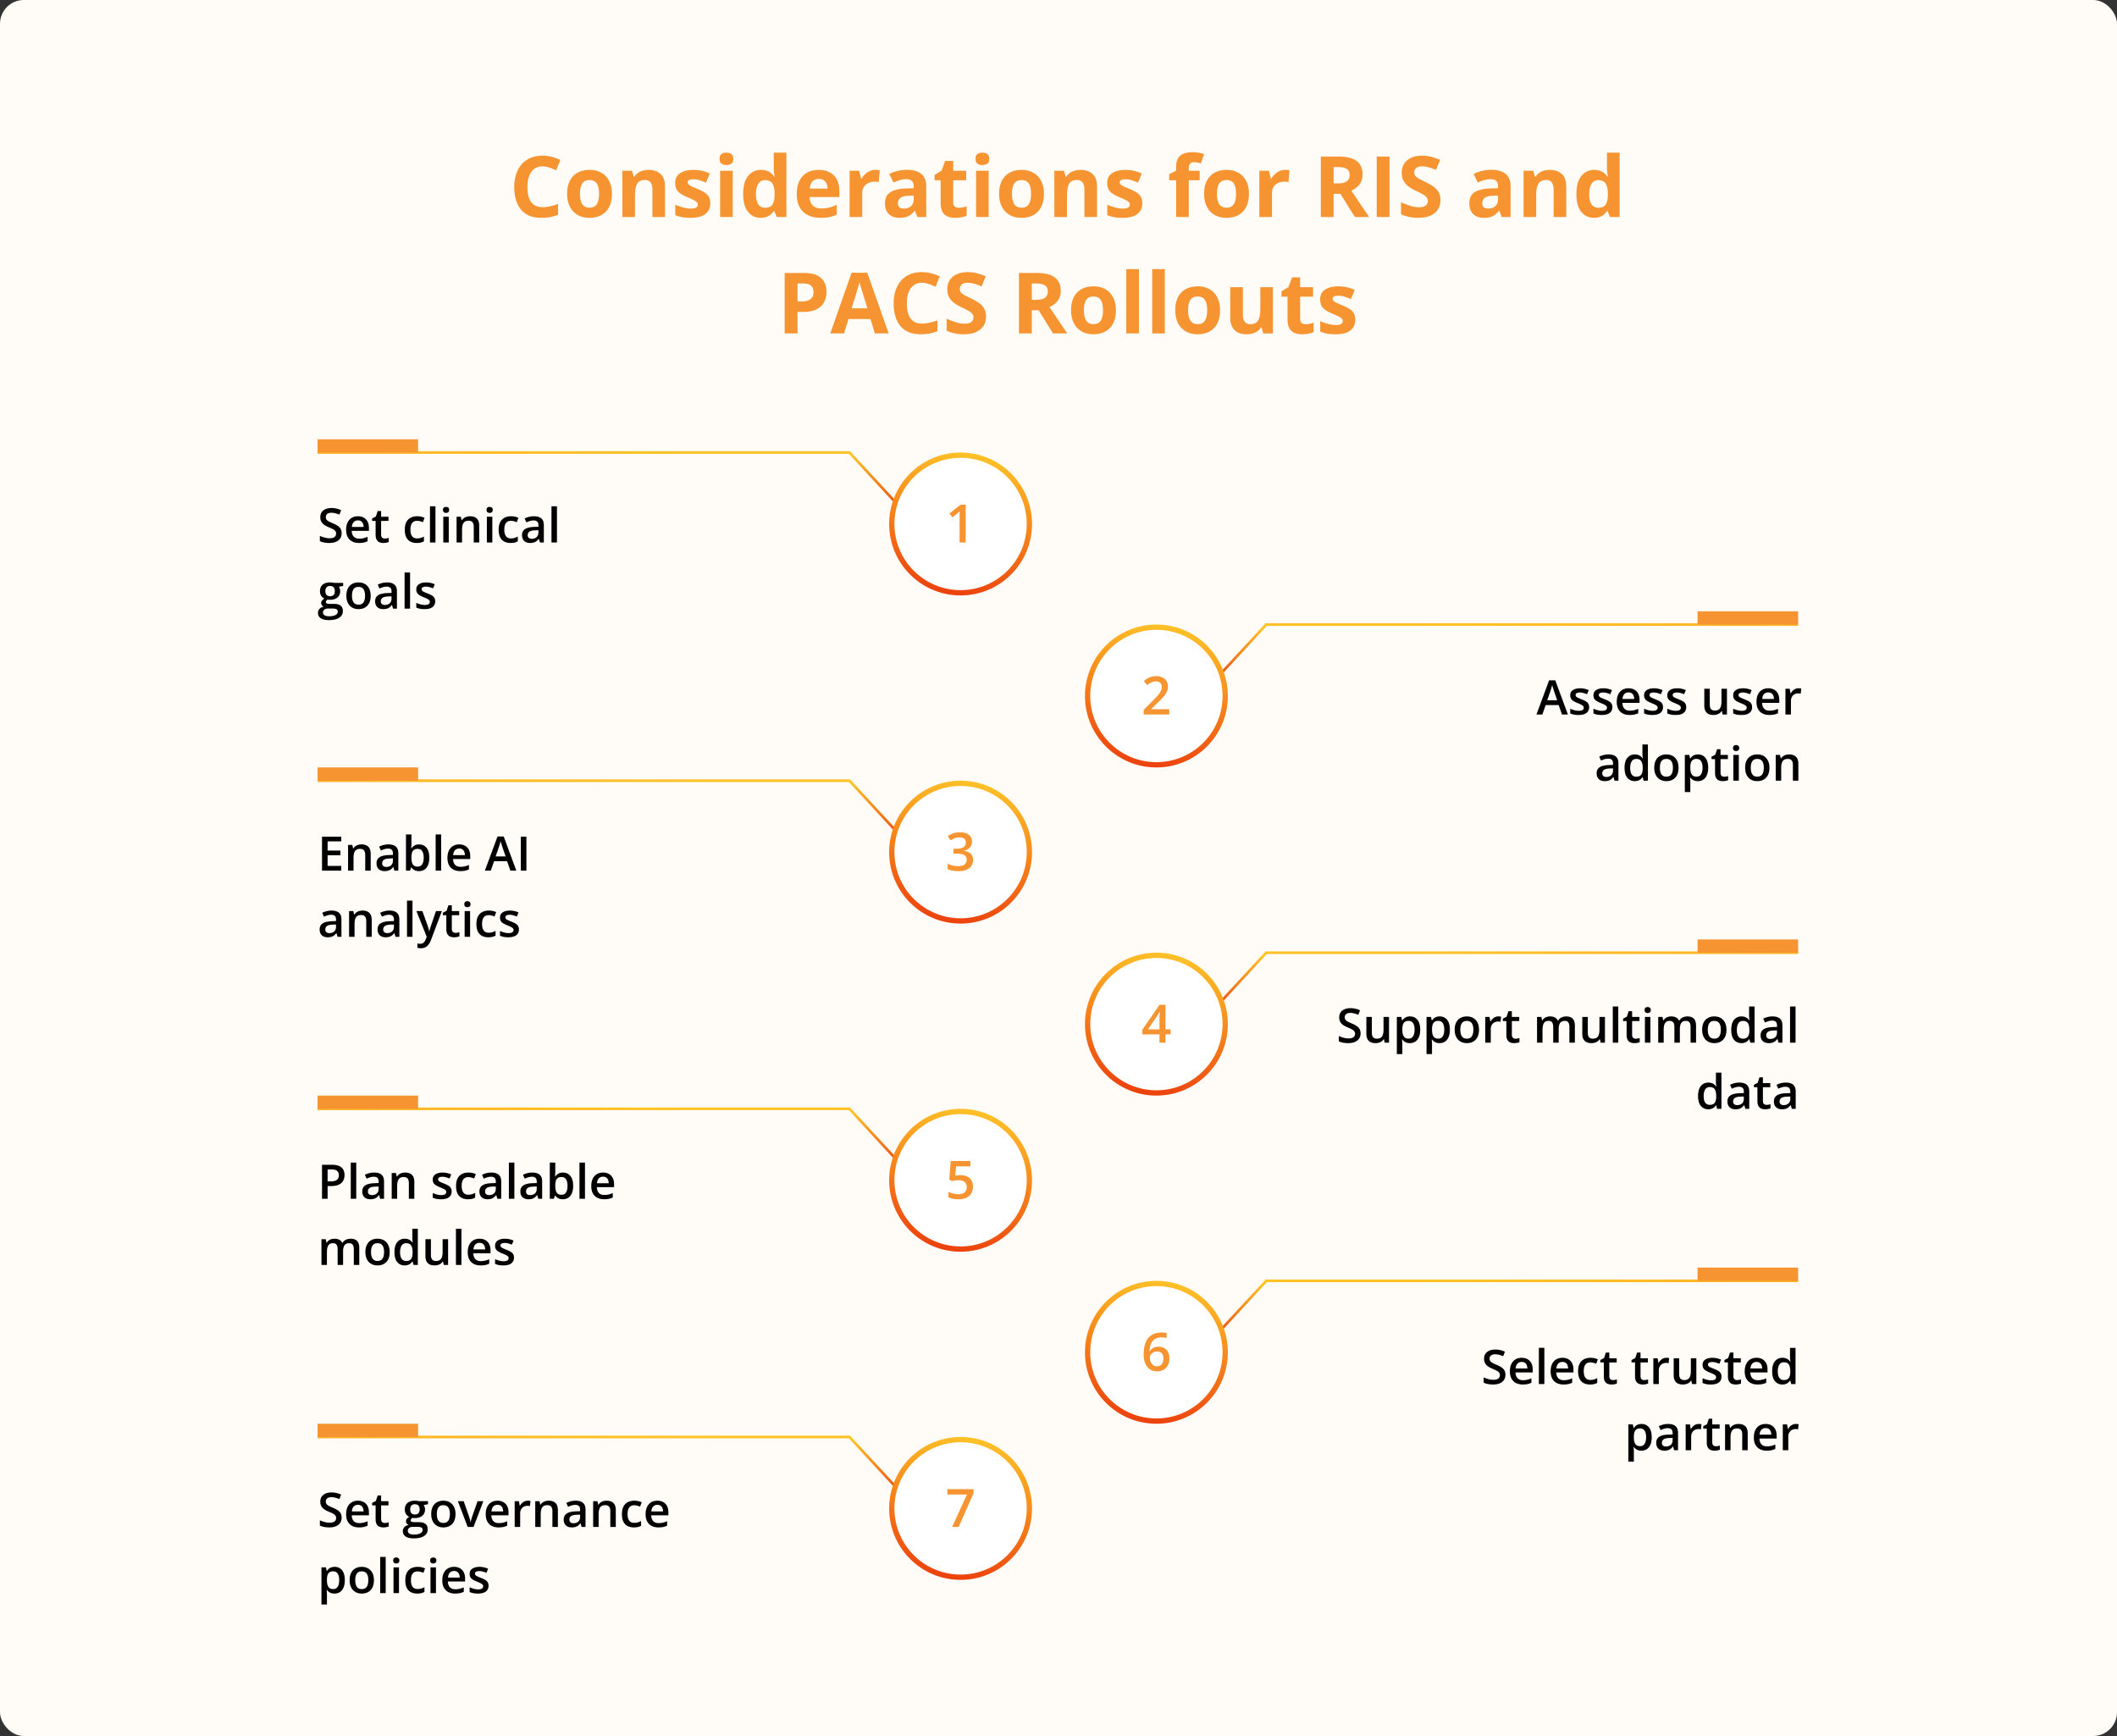
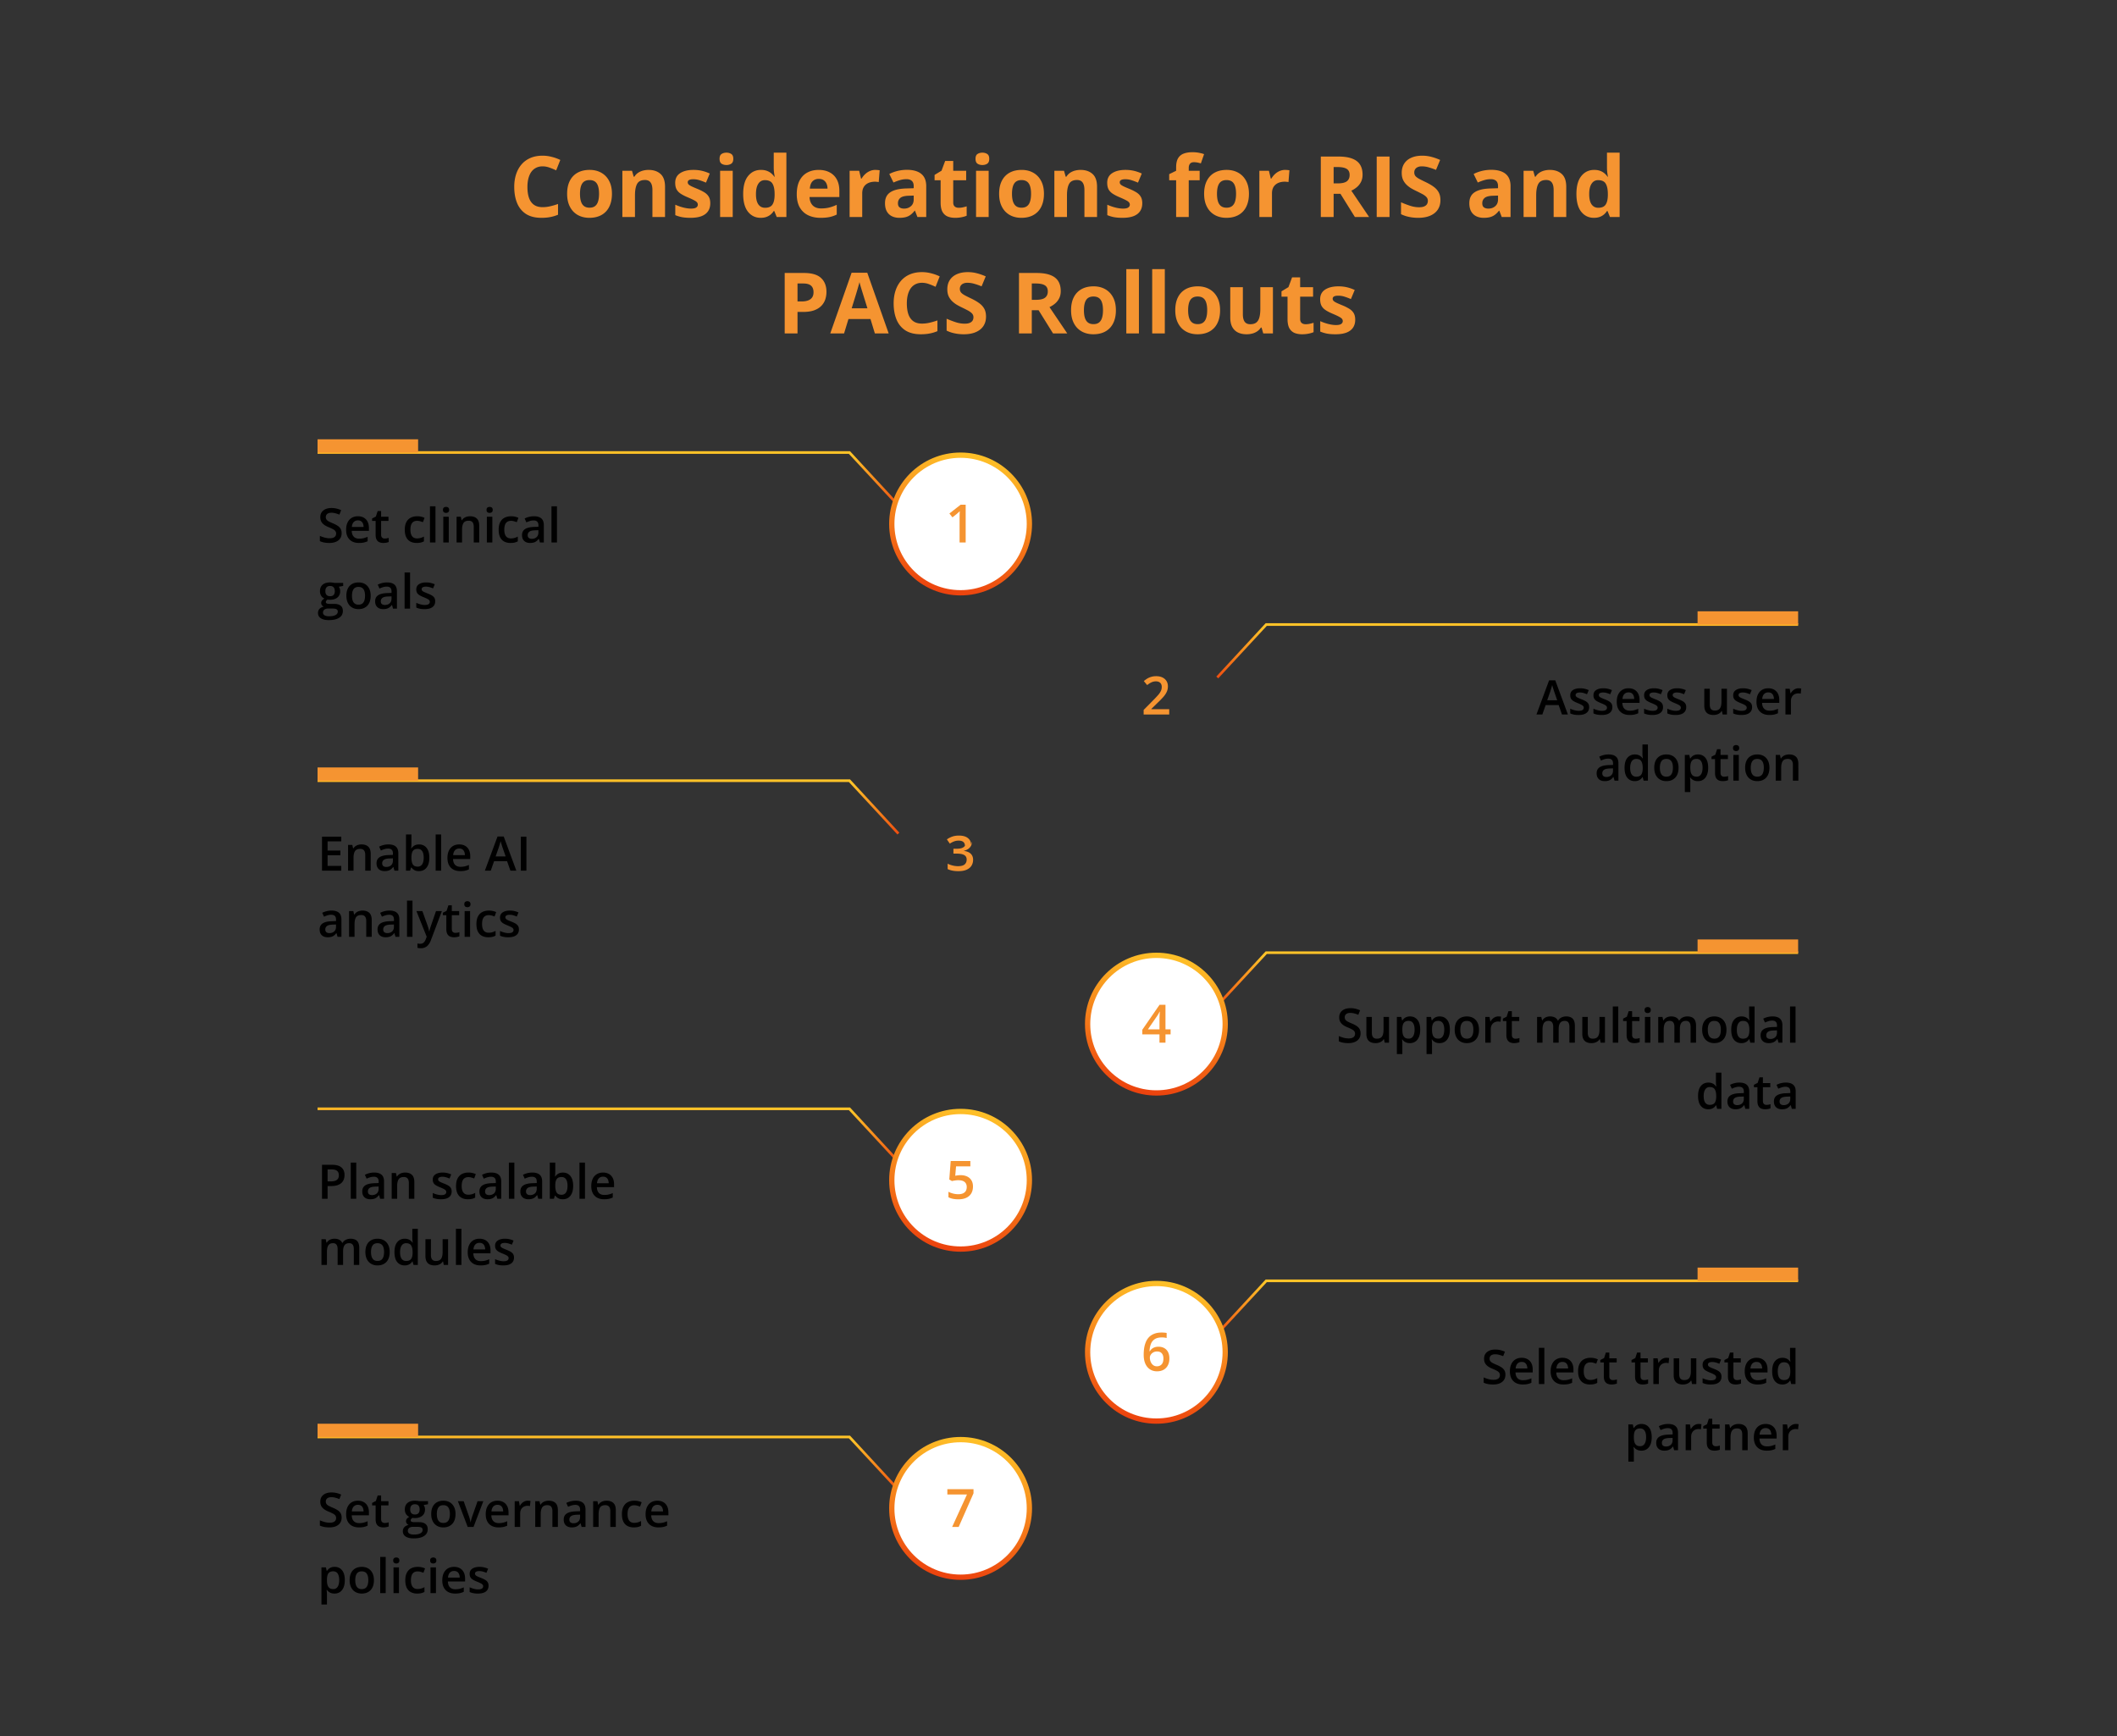
<svg xmlns="http://www.w3.org/2000/svg" width="800" height="656" fill="none">
  <rect width="100%" height="100%" fill="#333333" stroke="none" />
-   <rect width="800" height="656" fill="#FFFBF7" rx="9" />
  <path fill="#F59431" d="M205.047 62.86q-1.39 0-2.469.546a4.9 4.9 0 0 0-1.797 1.547q-.718 1.016-1.093 2.453-.376 1.438-.376 3.235 0 2.421.594 4.14.61 1.703 1.875 2.61 1.266.89 3.266.89 1.39 0 2.781-.312a27 27 0 0 0 3.047-.89v4.062q-1.515.624-2.984.89-1.47.281-3.297.281-3.531 0-5.813-1.453-2.265-1.468-3.359-4.093-1.094-2.64-1.094-6.157 0-2.593.703-4.75.704-2.156 2.063-3.734 1.36-1.579 3.359-2.437 2-.86 4.594-.86 1.703 0 3.406.438 1.72.421 3.281 1.172l-1.562 3.937a26 26 0 0 0-2.578-1.062 7.7 7.7 0 0 0-2.547-.454m26.203 10.374q0 2.188-.594 3.875-.578 1.688-1.703 2.86a7.16 7.16 0 0 1-2.687 1.75q-1.563.594-3.532.594-1.844 0-3.39-.594a7.5 7.5 0 0 1-2.672-1.75q-1.125-1.172-1.75-2.86-.61-1.687-.61-3.875 0-2.906 1.032-4.921 1.03-2.016 2.937-3.063t4.547-1.047q2.453 0 4.344 1.047 1.907 1.047 2.984 3.063 1.094 2.015 1.094 4.921m-12.078 0q0 1.72.375 2.891t1.172 1.766q.797.593 2.078.593 1.266 0 2.047-.593.796-.594 1.156-1.766.375-1.172.375-2.89 0-1.735-.375-2.876-.36-1.156-1.156-1.734-.798-.578-2.078-.578-1.891 0-2.75 1.297-.844 1.296-.844 3.89m25.937-9.03q2.797 0 4.5 1.53 1.703 1.516 1.703 4.875V82h-4.765V71.797q0-1.875-.688-2.828-.672-.954-2.125-.953-2.187 0-2.984 1.484-.797 1.485-.797 4.281V82h-4.765V64.531h3.64l.641 2.235h.265a4.8 4.8 0 0 1 1.391-1.47 6.1 6.1 0 0 1 1.859-.827 8.5 8.5 0 0 1 2.125-.266m23.297 12.609q0 1.78-.844 3.015-.828 1.219-2.484 1.86-1.656.624-4.125.624-1.828 0-3.141-.234a13 13 0 0 1-2.624-.781v-3.938a19 19 0 0 0 3.046 1.063q1.64.406 2.875.406 1.39 0 1.985-.406.609-.422.609-1.094 0-.437-.25-.781-.234-.36-1.031-.797-.797-.453-2.5-1.172-1.641-.687-2.703-1.39-1.047-.704-1.563-1.657-.5-.968-.5-2.453 0-2.422 1.875-3.64 1.891-1.235 5.047-1.235 1.625 0 3.094.328a15 15 0 0 1 3.047 1.047l-1.438 3.438a24 24 0 0 0-2.453-.922 7.7 7.7 0 0 0-2.328-.36q-1.047 0-1.578.282t-.531.859q0 .422.265.75.282.328 1.063.734.796.391 2.328 1.016 1.484.609 2.578 1.281 1.094.657 1.687 1.64.594.97.594 2.516m8.485-12.282V82h-4.766V64.531zm-2.375-6.844q1.062 0 1.828.5.765.485.765 1.829 0 1.328-.765 1.843-.766.5-1.828.5-1.079 0-1.844-.5-.75-.515-.75-1.843 0-1.345.75-1.828.765-.5 1.844-.5m12.922 24.626q-2.922 0-4.766-2.282-1.828-2.297-1.828-6.734 0-4.485 1.859-6.781 1.86-2.313 4.859-2.313 1.25 0 2.204.344.953.343 1.64.922.704.578 1.188 1.297h.156a39 39 0 0 1-.234-1.47 16 16 0 0 1-.125-2.015v-5.593h4.781V82h-3.656l-.922-2.266h-.203q-.454.72-1.141 1.313a5.2 5.2 0 0 1-1.609.922q-.938.344-2.203.344m1.671-3.797q1.953 0 2.75-1.157.813-1.171.86-3.515v-.516q0-2.547-.781-3.89-.782-1.36-2.907-1.36-1.578 0-2.469 1.36-.89 1.359-.89 3.921 0 2.563.89 3.86.908 1.296 2.547 1.297m20.25-14.313q2.423 0 4.172.938a6.4 6.4 0 0 1 2.703 2.687q.954 1.766.954 4.313v2.312h-11.266q.078 2.016 1.203 3.172 1.14 1.14 3.156 1.14 1.673 0 3.063-.343t2.859-1.031v3.687q-1.296.64-2.719.938-1.406.296-3.422.296-2.625 0-4.656-.968-2.016-.969-3.172-2.953-1.14-1.985-1.14-5 0-3.063 1.031-5.094 1.047-2.047 2.906-3.063 1.86-1.03 4.328-1.03m.032 3.39q-1.39 0-2.313.891-.906.89-1.047 2.797h6.688q-.016-1.062-.391-1.89a2.93 2.93 0 0 0-1.094-1.313q-.718-.484-1.843-.484m21.421-3.39q.36 0 .829.047.484.03.781.094l-.36 4.469a3 3 0 0 0-.671-.11 7 7 0 0 0-.735-.047q-.921 0-1.797.235a4.4 4.4 0 0 0-1.547.765q-.687.516-1.093 1.375-.391.844-.391 2.078V82h-4.766V64.531h3.61l.703 2.938h.234a7.3 7.3 0 0 1 1.282-1.625q.78-.75 1.765-1.188a5.2 5.2 0 0 1 2.156-.453m11.938-.031q3.516 0 5.391 1.531t1.875 4.656V82h-3.328l-.922-2.375h-.125q-.75.937-1.532 1.531a5.2 5.2 0 0 1-1.797.875q-1.016.281-2.468.281-1.548 0-2.782-.593a4.4 4.4 0 0 1-1.921-1.813q-.703-1.234-.703-3.125 0-2.781 1.953-4.094 1.953-1.327 5.859-1.468l3.031-.094v-.766q0-1.374-.719-2.015-.718-.64-2-.64-1.264 0-2.484.359-1.219.36-2.437.906l-1.579-3.219q1.391-.735 3.11-1.156a15 15 0 0 1 3.578-.422m2.531 9.734-1.843.063q-2.313.062-3.219.828-.891.765-.891 2.016 0 1.094.641 1.562.64.453 1.672.453 1.53 0 2.578-.906 1.062-.906 1.062-2.578zm17.016 4.61q.782 0 1.515-.157.75-.156 1.485-.39v3.547q-.766.343-1.906.562-1.125.234-2.469.234-1.562 0-2.813-.5-1.234-.515-1.953-1.765-.702-1.266-.703-3.516V68.11h-2.281v-2.015l2.625-1.594 1.375-3.687h3.047v3.718h4.89v3.578h-4.89v8.422q0 1 .562 1.5.579.485 1.516.485m11.312-13.985V82h-4.765V64.531zm-2.375-6.844q1.063 0 1.828.5.766.485.766 1.829 0 1.328-.766 1.843-.765.5-1.828.5-1.078 0-1.843-.5-.75-.515-.75-1.843 0-1.345.75-1.828.765-.5 1.843-.5M394.5 73.235q0 2.188-.594 3.875-.578 1.688-1.703 2.86a7.16 7.16 0 0 1-2.687 1.75q-1.563.594-3.532.594-1.844 0-3.39-.594a7.5 7.5 0 0 1-2.672-1.75q-1.125-1.172-1.75-2.86-.61-1.687-.61-3.875 0-2.906 1.032-4.921 1.03-2.016 2.937-3.063t4.547-1.047q2.453 0 4.344 1.047 1.907 1.047 2.984 3.063 1.094 2.015 1.094 4.921m-12.078 0q0 1.72.375 2.891t1.172 1.766q.797.593 2.078.593 1.266 0 2.047-.593.796-.594 1.156-1.766.375-1.172.375-2.89 0-1.735-.375-2.876-.36-1.156-1.156-1.734-.797-.578-2.078-.578-1.891 0-2.75 1.297-.844 1.296-.844 3.89m25.937-9.03q2.798 0 4.5 1.53 1.704 1.516 1.703 4.875V82h-4.765V71.797q0-1.875-.688-2.828-.672-.954-2.125-.953-2.187 0-2.984 1.484-.797 1.485-.797 4.281V82h-4.765V64.531h3.64l.641 2.235h.265a4.8 4.8 0 0 1 1.391-1.47 6.1 6.1 0 0 1 1.859-.827 8.5 8.5 0 0 1 2.125-.266m23.297 12.609q0 1.78-.844 3.015-.828 1.219-2.484 1.86-1.656.624-4.125.624-1.828 0-3.141-.234a13 13 0 0 1-2.624-.781v-3.938a19 19 0 0 0 3.046 1.063q1.64.406 2.875.406 1.39 0 1.985-.406.609-.422.609-1.094 0-.437-.25-.781-.234-.36-1.031-.797-.797-.453-2.5-1.172-1.641-.687-2.703-1.39-1.047-.704-1.563-1.657-.5-.968-.5-2.453 0-2.422 1.875-3.64 1.891-1.235 5.047-1.235 1.625 0 3.094.328a15 15 0 0 1 3.047 1.047l-1.438 3.438a24 24 0 0 0-2.453-.922 7.7 7.7 0 0 0-2.328-.36q-1.047 0-1.578.282t-.531.859q0 .422.265.75.282.328 1.063.734.796.391 2.328 1.016 1.484.609 2.578 1.281 1.094.657 1.687 1.64.594.97.594 2.516m21.688-8.704h-4.125V82h-4.766V68.11h-2.625v-2.297l2.625-1.282V63.25q0-2.235.75-3.469a4.08 4.08 0 0 1 2.141-1.75q1.39-.515 3.281-.515 1.39 0 2.531.234 1.14.22 1.86.5l-1.219 3.5a14 14 0 0 0-1.188-.312 7 7 0 0 0-1.468-.141q-1 0-1.469.61-.453.593-.453 1.53v1.094h4.125zm18.625 5.125q0 2.188-.594 3.875-.578 1.688-1.703 2.86a7.2 7.2 0 0 1-2.688 1.75q-1.562.594-3.531.594-1.843 0-3.391-.594a7.5 7.5 0 0 1-2.671-1.75q-1.126-1.172-1.75-2.86-.61-1.687-.61-3.875 0-2.906 1.031-4.921 1.032-2.016 2.938-3.063t4.547-1.047q2.452 0 4.344 1.047 1.905 1.047 2.984 3.063 1.094 2.015 1.094 4.921m-12.078 0q0 1.72.375 2.891.374 1.172 1.172 1.766.796.593 2.078.593 1.265 0 2.046-.593.797-.594 1.157-1.766.375-1.172.375-2.89 0-1.735-.375-2.876-.36-1.156-1.157-1.734-.796-.578-2.078-.578-1.89 0-2.75 1.297-.843 1.296-.843 3.89m25.765-9.03q.36 0 .828.046.485.03.782.094l-.36 4.469a3 3 0 0 0-.672-.11 7 7 0 0 0-.734-.047q-.923 0-1.797.235a4.4 4.4 0 0 0-1.547.765 3.6 3.6 0 0 0-1.094 1.375q-.39.844-.39 2.078V82h-4.766V64.531h3.61l.703 2.938h.234a7.4 7.4 0 0 1 1.281-1.625 6.1 6.1 0 0 1 1.766-1.188 5.2 5.2 0 0 1 2.156-.453m20.125-5.048q3.11 0 5.125.75 2.031.75 3.016 2.266.984 1.515.984 3.828 0 1.563-.594 2.734a6.2 6.2 0 0 1-1.562 1.985 9.2 9.2 0 0 1-2.094 1.328L517.375 82H512l-5.453-8.766h-2.578V82h-4.844V59.156zm-.343 3.969h-1.469v6.172h1.562q2.406 0 3.438-.797 1.047-.812 1.047-2.375 0-1.625-1.125-2.312-1.11-.688-3.453-.688M520.25 82V59.156h4.844V82zm24.078-6.344q0 2.031-.984 3.531-.985 1.5-2.875 2.313-1.875.813-4.563.813-1.187 0-2.328-.157a16 16 0 0 1-2.172-.453 13.5 13.5 0 0 1-1.968-.766v-4.5q1.625.72 3.374 1.297 1.75.579 3.469.579 1.188 0 1.907-.313.733-.312 1.062-.86a2.4 2.4 0 0 0 .328-1.25q0-.858-.578-1.468t-1.594-1.14a65 65 0 0 0-2.265-1.141q-.798-.376-1.735-.907a10 10 0 0 1-1.781-1.328 6.4 6.4 0 0 1-1.391-1.89q-.531-1.125-.531-2.688 0-2.046.938-3.5.937-1.453 2.671-2.219 1.75-.78 4.126-.78 1.78 0 3.39.421 1.625.406 3.391 1.188l-1.563 3.765a26 26 0 0 0-2.828-.984 9.2 9.2 0 0 0-2.547-.36q-.906 0-1.547.297-.64.282-.968.813-.328.514-.328 1.203 0 .812.468 1.375.484.547 1.438 1.062.969.516 2.406 1.204 1.75.828 2.984 1.734 1.25.89 1.922 2.11.672 1.201.672 3m19.234-11.484q3.516 0 5.391 1.531t1.875 4.656V82H567.5l-.922-2.375h-.125q-.75.937-1.531 1.531a5.3 5.3 0 0 1-1.797.875q-1.015.281-2.469.281-1.546 0-2.781-.593a4.4 4.4 0 0 1-1.922-1.813q-.703-1.234-.703-3.125 0-2.781 1.953-4.094 1.953-1.327 5.859-1.468l3.032-.094v-.766q0-1.374-.719-2.015-.719-.64-2-.64-1.266 0-2.484.359-1.219.36-2.438.906l-1.578-3.219q1.391-.735 3.109-1.156a15 15 0 0 1 3.578-.422m2.532 9.734-1.844.063q-2.313.062-3.219.828-.89.765-.89 2.016 0 1.094.64 1.562.641.453 1.672.453 1.531 0 2.578-.906 1.063-.906 1.063-2.578zm19.578-9.703q2.796 0 4.5 1.531 1.703 1.516 1.703 4.875V82h-4.766V71.797q0-1.875-.687-2.828-.672-.954-2.125-.953-2.187 0-2.985 1.484-.796 1.485-.796 4.281V82h-4.766V64.531h3.641l.64 2.235h.266a4.8 4.8 0 0 1 1.391-1.47 6.1 6.1 0 0 1 1.859-.827 8.5 8.5 0 0 1 2.125-.266m16.64 18.11q-2.921 0-4.765-2.282-1.828-2.297-1.828-6.734 0-4.485 1.859-6.781 1.86-2.313 4.86-2.313 1.25 0 2.203.344t1.64.922q.704.578 1.188 1.297h.156a37 37 0 0 1-.234-1.47 16 16 0 0 1-.125-2.015v-5.593h4.781V82h-3.656l-.922-2.266h-.203q-.454.72-1.141 1.313a5.2 5.2 0 0 1-1.609.922q-.938.344-2.204.344m1.672-3.797q1.953 0 2.75-1.157.813-1.171.86-3.515v-.516q0-2.547-.782-3.89-.78-1.36-2.906-1.36-1.578 0-2.468 1.36-.891 1.359-.891 3.921 0 2.563.891 3.86.906 1.296 2.546 1.297m-300.156 24.64q4.422 0 6.453 1.906 2.031 1.891 2.031 5.219 0 1.5-.453 2.875a6.3 6.3 0 0 1-1.484 2.422q-1.015 1.062-2.719 1.688-1.702.609-4.203.609h-2.078V126h-4.844v-22.844zm-.25 3.969h-2.203v6.781h1.594q1.359 0 2.359-.359 1-.36 1.547-1.125.547-.766.547-1.969 0-1.687-.938-2.5-.937-.828-2.906-.828M330.609 126l-1.656-5.438h-8.328L318.969 126h-5.219l8.062-22.938h5.922L335.828 126zm-2.812-9.5-1.656-5.312a64 64 0 0 0-.422-1.36q-.25-.843-.516-1.703a40 40 0 0 1-.406-1.516q-.156.641-.438 1.594a165 165 0 0 1-.875 2.985l-1.64 5.312zm20.625-9.641q-1.39 0-2.469.547a4.9 4.9 0 0 0-1.797 1.547q-.719 1.016-1.094 2.453-.375 1.438-.374 3.235 0 2.421.593 4.14.61 1.703 1.875 2.61 1.266.89 3.266.89 1.39 0 2.781-.312a27 27 0 0 0 3.047-.891v4.063q-1.515.624-2.984.89-1.47.282-3.297.281-3.531 0-5.813-1.453-2.265-1.468-3.359-4.093-1.094-2.641-1.094-6.157 0-2.593.703-4.75t2.063-3.734q1.36-1.578 3.359-2.437 2-.86 4.594-.86 1.703 0 3.406.438 1.72.422 3.281 1.172l-1.562 3.937a26 26 0 0 0-2.578-1.063 7.7 7.7 0 0 0-2.547-.453m24.187 12.797q0 2.032-.984 3.532-.985 1.5-2.875 2.312-1.875.812-4.562.812-1.188 0-2.329-.156a16 16 0 0 1-2.171-.453 13.5 13.5 0 0 1-1.969-.765v-4.5q1.624.718 3.375 1.296t3.468.578q1.188 0 1.907-.312.733-.313 1.062-.859.328-.548.328-1.25 0-.86-.578-1.469-.577-.61-1.593-1.141a65 65 0 0 0-2.266-1.14q-.797-.375-1.734-.907a10 10 0 0 1-1.782-1.328 6.4 6.4 0 0 1-1.39-1.89q-.532-1.125-.532-2.688 0-2.046.938-3.5.938-1.453 2.672-2.219 1.749-.78 4.125-.781 1.78 0 3.39.422 1.626.406 3.391 1.188l-1.562 3.765a26 26 0 0 0-2.829-.984 9.2 9.2 0 0 0-2.547-.36q-.906 0-1.546.297-.64.282-.969.813-.328.515-.328 1.203 0 .813.469 1.375.484.547 1.437 1.062.969.516 2.406 1.203 1.75.83 2.985 1.735 1.25.891 1.922 2.109.67 1.203.671 3m19.11-16.5q3.11 0 5.125.75 2.031.75 3.015 2.266.985 1.515.985 3.828 0 1.563-.594 2.734a6.2 6.2 0 0 1-1.562 1.985 9.3 9.3 0 0 1-2.094 1.328l6.718 9.953h-5.374l-5.454-8.766h-2.578V126h-4.844v-22.844zm-.344 3.969h-1.469v6.172h1.563q2.406 0 3.437-.797 1.047-.812 1.047-2.375 0-1.625-1.125-2.313-1.108-.687-3.453-.687m30.313 10.109q0 2.188-.594 3.875-.579 1.688-1.703 2.86a7.2 7.2 0 0 1-2.688 1.75q-1.563.593-3.531.593-1.844 0-3.391-.593a7.5 7.5 0 0 1-2.672-1.75q-1.125-1.172-1.75-2.86-.609-1.687-.609-3.875 0-2.906 1.031-4.922 1.032-2.015 2.938-3.062t4.547-1.047q2.453 0 4.343 1.047 1.906 1.047 2.985 3.062 1.094 2.016 1.094 4.922m-12.079 0q0 1.72.375 2.891t1.172 1.766q.797.593 2.078.593 1.266 0 2.047-.593.797-.594 1.157-1.766.375-1.172.374-2.891 0-1.734-.374-2.875-.36-1.156-1.157-1.734t-2.078-.578q-1.89 0-2.75 1.297-.844 1.296-.844 3.89M430.391 126h-4.766v-24.312h4.766zm9.781 0h-4.766v-24.312h4.766zm20.89-8.766q0 2.188-.593 3.875-.579 1.688-1.703 2.86a7.2 7.2 0 0 1-2.688 1.75q-1.563.593-3.531.593-1.843 0-3.391-.593a7.5 7.5 0 0 1-2.672-1.75q-1.125-1.172-1.75-2.86-.609-1.687-.609-3.875 0-2.906 1.031-4.922 1.032-2.015 2.938-3.062t4.547-1.047q2.453 0 4.343 1.047 1.906 1.047 2.985 3.062 1.093 2.016 1.093 4.922m-12.078 0q0 1.72.375 2.891t1.172 1.766q.797.593 2.078.593 1.266 0 2.047-.593.798-.594 1.156-1.766.375-1.172.376-2.891 0-1.734-.376-2.875-.358-1.156-1.156-1.734t-2.078-.578q-1.89 0-2.75 1.297-.844 1.296-.844 3.89m32.047-8.703V126h-3.656l-.641-2.234h-.25a4.8 4.8 0 0 1-1.406 1.453 6.1 6.1 0 0 1-1.859.828 8.3 8.3 0 0 1-2.11.265q-1.875 0-3.265-.656-1.39-.672-2.172-2.078-.766-1.406-.766-3.656v-11.391h4.766v10.203q0 1.875.672 2.828.672.954 2.14.954 1.454 0 2.282-.657.828-.672 1.156-1.953.344-1.296.344-3.156v-8.219zm12.36 13.985q.78 0 1.515-.157.75-.156 1.485-.39v3.547q-.766.343-1.907.562-1.125.234-2.468.234-1.563 0-2.813-.5-1.235-.515-1.953-1.765-.703-1.266-.703-3.516v-8.422h-2.281v-2.015l2.625-1.594 1.375-3.688h3.046v3.719h4.891v3.578h-4.891v8.422q0 1 .563 1.5.578.485 1.516.485m18.734-1.704q0 1.782-.844 3.016-.828 1.219-2.484 1.86-1.656.624-4.125.624-1.828 0-3.141-.234a13 13 0 0 1-2.625-.781v-3.938q1.422.641 3.047 1.063 1.64.406 2.875.406 1.391 0 1.984-.406.61-.422.61-1.094a1.3 1.3 0 0 0-.25-.781q-.234-.36-1.031-.797-.798-.453-2.5-1.172-1.641-.687-2.703-1.39-1.047-.703-1.563-1.657-.5-.968-.5-2.453 0-2.422 1.875-3.64 1.89-1.235 5.047-1.235 1.624 0 3.094.328a15 15 0 0 1 3.047 1.047l-1.438 3.438a24 24 0 0 0-2.453-.922 7.7 7.7 0 0 0-2.328-.36q-1.047 0-1.578.282t-.532.859q0 .422.266.75.281.329 1.063.734.797.391 2.328 1.016a18 18 0 0 1 2.578 1.281q1.093.657 1.687 1.641.594.969.594 2.515" />
  <path fill="#000" d="m590.262 270-1.257-3.568h-4.913L582.835 270h-2.224l4.782-12.902h2.337L592.503 270zm-1.802-5.379-1.222-3.516-.202-.641-.264-.853q-.131-.44-.219-.738-.088.36-.22.809-.123.44-.246.826l-.176.597-1.23 3.516zm12.067 2.602q0 .957-.465 1.617-.466.659-1.363 1.002-.888.334-2.179.334-1.02 0-1.758-.15a6 6 0 0 1-1.38-.439v-1.784q.694.325 1.556.562a6.3 6.3 0 0 0 1.643.238q1.02 0 1.468-.317.448-.325.448-.861a.9.9 0 0 0-.185-.563q-.175-.255-.667-.518-.484-.273-1.424-.651a12 12 0 0 1-1.556-.738q-.633-.369-.958-.888-.325-.526-.325-1.344 0-1.293 1.019-1.96 1.029-.677 2.716-.677.896 0 1.688.185.8.176 1.564.518l-.65 1.556a10 10 0 0 0-1.327-.475 4.8 4.8 0 0 0-1.345-.193q-.8 0-1.222.246-.413.246-.413.703 0 .343.202.58t.695.475a25 25 0 0 0 1.388.589q.87.333 1.503.703.642.36.985.887.342.528.342 1.363m8.772 0q0 .957-.466 1.617-.467.659-1.362 1.002-.888.334-2.18.334-1.02 0-1.758-.15a6 6 0 0 1-1.38-.439v-1.784q.695.325 1.556.562.87.237 1.644.238 1.019 0 1.467-.317.449-.325.449-.861a.9.9 0 0 0-.185-.563q-.176-.255-.668-.518-.483-.273-1.424-.651a12 12 0 0 1-1.555-.738q-.634-.369-.958-.888-.326-.526-.326-1.344 0-1.293 1.02-1.96 1.028-.677 2.716-.677.896 0 1.687.185.8.176 1.565.518l-.651 1.556a10 10 0 0 0-1.327-.475 4.8 4.8 0 0 0-1.345-.193q-.8 0-1.221.246-.413.246-.413.703 0 .343.202.58t.694.475q.501.237 1.389.589.87.333 1.503.703.641.36.984.887.343.528.343 1.363m6.108-7.137q1.301 0 2.233.536a3.6 3.6 0 0 1 1.432 1.521q.501.984.501 2.355v1.107h-6.495q.036 1.416.756 2.18.73.765 2.039.765.932 0 1.67-.176a9.3 9.3 0 0 0 1.538-.536v1.679a6.8 6.8 0 0 1-1.485.501q-.756.158-1.811.158-1.433 0-2.522-.554a4.06 4.06 0 0 1-1.697-1.67q-.606-1.107-.606-2.751 0-1.635.554-2.777.553-1.143 1.555-1.74 1.003-.598 2.338-.598m0 1.556q-.976 0-1.582.632-.598.633-.703 1.855h4.43a3.4 3.4 0 0 0-.246-1.292 1.9 1.9 0 0 0-.703-.879q-.466-.316-1.196-.316m13.034 5.581q0 .957-.465 1.617-.466.659-1.363 1.002-.888.334-2.179.334-1.02 0-1.758-.15a6 6 0 0 1-1.38-.439v-1.784q.694.325 1.556.562a6.3 6.3 0 0 0 1.643.238q1.02 0 1.468-.317.448-.325.448-.861a.9.9 0 0 0-.184-.563q-.177-.255-.668-.518-.484-.273-1.424-.651a12 12 0 0 1-1.556-.738q-.633-.369-.958-.888-.325-.526-.325-1.344 0-1.293 1.019-1.96 1.029-.677 2.716-.677.896 0 1.688.185.8.176 1.564.518l-.65 1.556a10 10 0 0 0-1.327-.475 4.8 4.8 0 0 0-1.345-.193q-.8 0-1.222.246-.413.246-.413.703 0 .343.202.58.203.237.695.475.501.237 1.388.589.87.333 1.503.703.642.36.985.887.342.528.342 1.363m8.772 0q0 .957-.466 1.617-.466.659-1.362 1.002-.888.334-2.18.334-1.02 0-1.758-.15a6 6 0 0 1-1.38-.439v-1.784q.695.325 1.556.562.87.237 1.644.238 1.02 0 1.467-.317.449-.325.449-.861a.9.9 0 0 0-.185-.563q-.176-.255-.668-.518-.483-.273-1.424-.651a12 12 0 0 1-1.555-.738q-.634-.369-.958-.888-.326-.526-.326-1.344 0-1.293 1.02-1.96 1.028-.677 2.716-.677.896 0 1.687.185.8.176 1.565.518l-.651 1.556a10 10 0 0 0-1.327-.475 4.8 4.8 0 0 0-1.345-.193q-.8 0-1.221.246-.413.246-.413.703 0 .343.202.58t.694.475q.501.237 1.389.589.87.333 1.503.703.641.36.984.887.343.528.343 1.363m15.39-6.952V270h-1.626l-.282-1.31h-.114a2.8 2.8 0 0 1-.782.835 3.5 3.5 0 0 1-1.055.484 4.4 4.4 0 0 1-1.222.167q-1.098 0-1.88-.369a2.6 2.6 0 0 1-1.187-1.161q-.413-.782-.413-2.021v-6.354h2.074v5.967q0 1.134.457 1.697.466.562 1.442.562.94 0 1.494-.387.554-.386.782-1.142.237-.756.237-1.855v-4.842zm9.501 6.952q0 .957-.466 1.617-.466.659-1.363 1.002-.887.334-2.179.334-1.02 0-1.758-.15a6 6 0 0 1-1.38-.439v-1.784q.694.325 1.556.562.87.237 1.643.238 1.02 0 1.468-.317.448-.325.448-.861a.9.9 0 0 0-.184-.563q-.177-.255-.668-.518-.484-.273-1.424-.651a12 12 0 0 1-1.556-.738q-.633-.369-.958-.888-.325-.526-.325-1.344 0-1.293 1.02-1.96 1.027-.677 2.715-.677.897 0 1.688.185.8.176 1.564.518l-.65 1.556a10 10 0 0 0-1.327-.475 4.8 4.8 0 0 0-1.345-.193q-.8 0-1.222.246-.413.246-.413.703 0 .343.202.58.203.237.695.475.501.237 1.388.589.87.333 1.503.703.642.36.985.887.342.528.343 1.363m6.108-7.137q1.3 0 2.232.536a3.6 3.6 0 0 1 1.433 1.521q.501.984.501 2.355v1.107h-6.495q.034 1.416.756 2.18.73.765 2.039.765.931 0 1.67-.176a9.3 9.3 0 0 0 1.538-.536v1.679a6.8 6.8 0 0 1-1.486.501q-.756.158-1.81.158-1.433 0-2.523-.554a4.06 4.06 0 0 1-1.696-1.67q-.606-1.107-.606-2.751 0-1.635.553-2.777.554-1.143 1.556-1.74 1.002-.598 2.338-.598m0 1.556q-.976 0-1.582.632-.598.633-.703 1.855h4.429a3.4 3.4 0 0 0-.246-1.292 1.87 1.87 0 0 0-.703-.879q-.465-.316-1.195-.316m11.426-1.556q.245 0 .536.026.29.026.501.071l-.194 1.933a2.7 2.7 0 0 0-.457-.079 5 5 0 0 0-.474-.026 3 3 0 0 0-1.055.184q-.501.176-.888.545-.386.36-.606.906-.22.545-.22 1.265V270h-2.074v-9.729h1.617l.281 1.713h.097q.29-.518.721-.949a3.4 3.4 0 0 1 .984-.685 2.9 2.9 0 0 1 1.231-.264m-71.781 25q1.846 0 2.787.817.948.818.949 2.549V295h-1.468l-.396-1.38h-.07a5 5 0 0 1-.852.87 3 3 0 0 1-1.02.51q-.572.176-1.397.176-.87 0-1.556-.317a2.47 2.47 0 0 1-1.081-.984q-.396-.659-.396-1.67 0-1.503 1.117-2.259 1.124-.756 3.392-.835l1.688-.061v-.51q0-1.01-.475-1.441-.466-.43-1.318-.431-.73 0-1.415.211-.686.211-1.336.518l-.668-1.459a7.5 7.5 0 0 1 1.617-.615 7.5 7.5 0 0 1 1.898-.237m1.688 5.265-1.257.044q-1.547.052-2.171.527-.624.474-.624 1.301 0 .72.431 1.054.43.326 1.134.326 1.071 0 1.775-.607.712-.615.712-1.802zm8.209 4.825q-1.74 0-2.795-1.266-1.046-1.273-1.046-3.753 0-2.505 1.064-3.788 1.071-1.283 2.821-1.283.738 0 1.292.202.553.194.949.527.404.334.686.747h.096a22 22 0 0 1-.105-.782 10 10 0 0 1-.053-.958v-3.498h2.074V295h-1.617l-.369-1.327h-.088a3.129 3.129 0 0 1-1.617 1.301q-.545.202-1.292.202m.58-1.679q1.327 0 1.872-.765.545-.764.563-2.294v-.272q0-1.635-.528-2.505-.527-.879-1.925-.879-1.116 0-1.705.906-.58.896-.58 2.504 0 1.61.58 2.461.59.844 1.723.844m15.978-3.384q0 1.214-.316 2.154a4.3 4.3 0 0 1-.923 1.59q-.606.642-1.459.985-.852.334-1.925.334-1.002 0-1.836-.334a4.2 4.2 0 0 1-1.451-.985 4.5 4.5 0 0 1-.94-1.59q-.334-.94-.334-2.154 0-1.608.554-2.724.563-1.125 1.599-1.714 1.038-.59 2.47-.589 1.344 0 2.373.589t1.608 1.714q.58 1.125.58 2.724m-7.057 0q0 1.064.255 1.82.264.755.808 1.16.545.395 1.407.395.861 0 1.406-.395.545-.405.8-1.16.255-.756.255-1.82 0-1.063-.255-1.801-.255-.748-.8-1.134-.545-.396-1.415-.396-1.284 0-1.872.862-.59.861-.589 2.469m14.423-5.027q1.731 0 2.777 1.266 1.055 1.265 1.055 3.761 0 1.653-.492 2.786-.484 1.125-1.363 1.705-.87.572-2.03.572-.738 0-1.283-.194a3.2 3.2 0 0 1-.932-.501 3.5 3.5 0 0 1-.65-.685h-.123q.043.351.079.782.044.422.044.774v3.963h-2.074v-14.044h1.687l.29 1.344h.097q.272-.413.659-.764.396-.352.949-.554.563-.211 1.31-.211m-.554 1.687q-.852 0-1.371.343-.51.335-.747 1.011-.229.677-.246 1.696v.29q0 1.081.219 1.837.23.747.748 1.143.527.387 1.423.386.756 0 1.248-.413.5-.413.748-1.177.246-.765.246-1.802 0-1.573-.563-2.443-.553-.871-1.705-.871m10.397 6.733q.405 0 .8-.07.396-.08.721-.185v1.564q-.343.15-.888.255a6 6 0 0 1-1.133.106 3.9 3.9 0 0 1-1.486-.273q-.659-.281-1.046-.958t-.386-1.872v-5.229h-1.328v-.923l1.424-.73.677-2.083h1.301v2.163h2.786v1.573h-2.786v5.203q0 .738.369 1.099.369.36.975.36m5.564-8.235V295h-2.065v-9.729zm-1.02-3.727q.475 0 .818.255.351.255.351.879 0 .615-.351.879-.343.255-.818.255a1.36 1.36 0 0 1-.835-.255q-.333-.264-.334-.879 0-.624.334-.879a1.36 1.36 0 0 1 .835-.255m12.595 8.569q0 1.214-.316 2.154a4.3 4.3 0 0 1-.923 1.59 4.1 4.1 0 0 1-1.459.985q-.852.334-1.925.334-1.002 0-1.837-.334a4.2 4.2 0 0 1-1.45-.985 4.5 4.5 0 0 1-.94-1.59q-.334-.94-.334-2.154 0-1.608.553-2.724.563-1.125 1.6-1.714 1.037-.59 2.47-.589 1.344 0 2.373.589 1.027.589 1.608 1.714.58 1.125.58 2.724m-7.057 0q0 1.064.254 1.82.264.755.809 1.16.545.395 1.406.395t1.407-.395q.544-.405.799-1.16.255-.756.255-1.82 0-1.063-.255-1.801-.255-.748-.799-1.134-.545-.396-1.416-.396-1.283 0-1.872.862-.588.861-.588 2.469m14.501-5.027q1.644 0 2.558.852.923.844.923 2.716V295h-2.065v-5.959q0-1.134-.466-1.696-.466-.572-1.442-.572-1.414 0-1.968.871-.546.87-.545 2.522V295h-2.066v-9.729h1.609l.29 1.318h.114a2.8 2.8 0 0 1 .782-.835 3.5 3.5 0 0 1 1.055-.501q.589-.167 1.221-.167" />
  <path stroke="url(#a)" d="m460 256 18.5-20h201" />
  <path fill="#F59431" d="M679.5 231h-38v5h38z" />
-   <circle cx="437" cy="263" r="26" fill="#fff" stroke="url(#b)" stroke-width="2" />
  <path fill="#F59431" d="M441.844 270h-9.668v-1.729l3.701-3.75a48 48 0 0 0 1.768-1.884q.693-.801 1.025-1.514.342-.713.342-1.553 0-1.035-.596-1.562-.595-.537-1.572-.537-.929 0-1.719.371-.781.361-1.621 1.035l-1.26-1.514q.595-.508 1.27-.927.683-.42 1.523-.665.84-.253 1.914-.253 1.357 0 2.344.488.986.478 1.514 1.338.537.86.537 2.002 0 1.152-.459 2.129-.459.976-1.309 1.933a36 36 0 0 1-2.021 2.061l-2.471 2.412v.107h6.758z" />
  <path fill="#000" d="M129.105 201.502q0 1.143-.562 1.969-.553.825-1.6 1.265-1.037.44-2.478.44-.703 0-1.345-.079a9 9 0 0 1-1.213-.229 6.5 6.5 0 0 1-1.028-.378v-1.986q.782.342 1.749.624a7.2 7.2 0 0 0 1.969.272q.818 0 1.353-.211.545-.219.809-.615.264-.404.263-.94 0-.571-.307-.967-.308-.396-.932-.721a16 16 0 0 0-1.547-.712 10.5 10.5 0 0 1-1.213-.58 5 5 0 0 1-1.019-.764 3.3 3.3 0 0 1-.712-1.037q-.255-.607-.255-1.424 0-1.09.519-1.864.527-.773 1.476-1.186.958-.413 2.233-.413 1.01 0 1.898.211.897.21 1.758.597l-.668 1.697q-.79-.326-1.538-.519a6 6 0 0 0-1.512-.193q-.667 0-1.134.202t-.712.571q-.237.36-.237.862 0 .562.273.949.28.378.861.694.588.316 1.512.703 1.063.44 1.801.923.747.483 1.143 1.16.395.669.395 1.679m6.144-6.416q1.3 0 2.232.536a3.6 3.6 0 0 1 1.433 1.521q.501.984.501 2.355v1.107h-6.495q.035 1.415.756 2.18.73.765 2.039.765.932 0 1.67-.176a9.3 9.3 0 0 0 1.538-.536v1.679a6.8 6.8 0 0 1-1.485.501q-.756.158-1.811.158-1.433 0-2.523-.554a4.06 4.06 0 0 1-1.696-1.67q-.606-1.107-.606-2.751 0-1.635.553-2.777.554-1.143 1.556-1.74 1.002-.598 2.338-.598m0 1.556q-.976 0-1.582.632-.597.633-.703 1.855h4.43a3.4 3.4 0 0 0-.247-1.292 1.87 1.87 0 0 0-.703-.879q-.466-.316-1.195-.316m10.116 6.864q.405 0 .8-.07.396-.08.721-.185v1.564q-.344.15-.888.255a6 6 0 0 1-1.134.106 3.85 3.85 0 0 1-1.485-.273q-.66-.281-1.046-.958-.387-.676-.387-1.872v-5.229h-1.327v-.923l1.424-.73.677-2.083h1.301v2.163h2.786v1.573h-2.786v5.203q0 .738.369 1.099.369.36.975.36m12.094 1.67q-1.38 0-2.391-.536-1.01-.537-1.555-1.644-.546-1.107-.545-2.812 0-1.776.597-2.901.599-1.125 1.653-1.661 1.063-.536 2.434-.536.87 0 1.574.176a5.5 5.5 0 0 1 1.204.413l-.616 1.652a9 9 0 0 0-1.098-.369 4.2 4.2 0 0 0-1.081-.149q-.853 0-1.424.378-.562.377-.844 1.125-.272.747-.272 1.854 0 1.072.281 1.811.281.729.835 1.107.554.369 1.362.369a4.9 4.9 0 0 0 1.433-.193q.633-.193 1.195-.501v1.793a4.4 4.4 0 0 1-1.186.466q-.633.158-1.556.158m7.102-.176h-2.075v-13.676h2.075zm5.018-9.729V205h-2.065v-9.729zm-1.019-3.727q.474 0 .817.255.351.255.352.879 0 .615-.352.879-.343.255-.817.255-.493 0-.835-.255-.334-.264-.334-.879 0-.624.334-.879.342-.255.835-.255m9.052 3.542q1.644 0 2.558.852.923.844.923 2.716V205h-2.066v-5.959q0-1.134-.465-1.696-.466-.572-1.442-.572-1.414 0-1.969.871-.545.87-.545 2.522V205h-2.065v-9.729h1.608l.29 1.318h.115q.316-.51.782-.835.474-.335 1.055-.501a4.5 4.5 0 0 1 1.221-.167m8.438.185V205h-2.066v-9.729zm-1.02-3.727q.475 0 .818.255.351.255.351.879 0 .615-.351.879-.343.255-.818.255a1.36 1.36 0 0 1-.835-.255q-.334-.264-.334-.879 0-.624.334-.879a1.36 1.36 0 0 1 .835-.255m7.902 13.632q-1.38 0-2.391-.536-1.01-.537-1.556-1.644-.545-1.107-.545-2.812 0-1.776.598-2.901t1.652-1.661q1.064-.536 2.435-.536.87 0 1.573.176a5.5 5.5 0 0 1 1.204.413l-.615 1.652a9 9 0 0 0-1.099-.369 4.2 4.2 0 0 0-1.081-.149q-.852 0-1.423.378-.563.377-.844 1.125-.273.747-.273 1.854 0 1.072.282 1.811.28.729.835 1.107.554.369 1.362.369a4.9 4.9 0 0 0 1.433-.193q.632-.193 1.195-.501v1.793a4.4 4.4 0 0 1-1.187.466q-.633.158-1.555.158m8.841-10.09q1.846 0 2.787.817.949.818.949 2.549V205h-1.468l-.395-1.38h-.071a5 5 0 0 1-.852.87 3 3 0 0 1-1.02.51q-.572.176-1.397.176-.87 0-1.556-.317a2.47 2.47 0 0 1-1.081-.984q-.396-.659-.396-1.67 0-1.503 1.117-2.259 1.125-.756 3.392-.835l1.688-.061v-.51q0-1.01-.475-1.441-.465-.43-1.318-.431-.73 0-1.415.211-.686.211-1.336.518l-.668-1.459a7.5 7.5 0 0 1 1.617-.615 7.5 7.5 0 0 1 1.898-.237m1.688 5.265-1.257.044q-1.547.052-2.171.527-.624.474-.624 1.301 0 .72.431 1.054.43.326 1.134.326 1.071 0 1.775-.607.712-.615.712-1.802zm7.014 4.649H208.4v-13.676h2.075zm-86.221 29.324q-1.977 0-3.032-.712-1.055-.711-1.055-1.995 0-.896.562-1.52.563-.615 1.609-.853a1.8 1.8 0 0 1-.686-.545 1.37 1.37 0 0 1-.281-.835q0-.545.308-.931.307-.387.923-.747a2.7 2.7 0 0 1-1.231-1.055q-.457-.738-.457-1.732 0-1.054.448-1.793.449-.747 1.31-1.133.86-.396 2.083-.396.264 0 .571.035.316.026.58.071.273.034.413.079h3.367v1.151l-1.653.308q.237.333.378.764a2.9 2.9 0 0 1 .141.923q0 1.512-1.046 2.382-1.038.861-2.865.861a10 10 0 0 1-.853-.07 1.6 1.6 0 0 0-.483.431.85.85 0 0 0-.167.518q0 .237.167.387.166.14.492.211.334.07.808.07h1.679q1.6 0 2.444.677.843.676.843 1.986 0 1.661-1.371 2.558-1.37.905-3.946.905m.079-1.45q1.081 0 1.819-.211.74-.212 1.117-.606.377-.387.377-.923 0-.475-.237-.73t-.712-.351a6 6 0 0 0-1.177-.097h-1.53q-.572 0-1.011.176a1.57 1.57 0 0 0-.685.527 1.4 1.4 0 0 0-.237.826q0 .668.589 1.029.597.36 1.687.36m.404-7.576q.906 0 1.345-.492.44-.501.439-1.407 0-.984-.457-1.476-.448-.492-1.335-.492-.871 0-1.328.501-.448.501-.448 1.485 0 .888.448 1.389.457.492 1.336.492m15.337-.185q0 1.213-.316 2.154a4.3 4.3 0 0 1-.923 1.59 4.1 4.1 0 0 1-1.459.985q-.852.333-1.925.334-1.002 0-1.837-.334a4.2 4.2 0 0 1-1.45-.985 4.5 4.5 0 0 1-.94-1.59q-.334-.94-.334-2.154 0-1.608.553-2.724.563-1.125 1.6-1.714 1.037-.59 2.47-.589 1.344 0 2.373.589 1.028.589 1.608 1.714t.58 2.724m-7.057 0q0 1.064.254 1.82.264.755.809 1.16.545.395 1.406.395.862 0 1.407-.395.544-.405.799-1.16.255-.756.255-1.82 0-1.063-.255-1.801-.255-.748-.799-1.134-.546-.396-1.415-.396-1.284 0-1.873.862-.588.861-.588 2.469m13.245-5.027q1.845 0 2.786.817.95.818.949 2.549V230h-1.468l-.395-1.38h-.071a5 5 0 0 1-.852.87 3 3 0 0 1-1.02.51q-.57.176-1.397.176-.87 0-1.556-.317a2.47 2.47 0 0 1-1.081-.984q-.395-.659-.395-1.67 0-1.503 1.116-2.259 1.125-.756 3.393-.835l1.687-.061v-.51q0-1.01-.475-1.441-.466-.43-1.318-.431-.73 0-1.415.211a10 10 0 0 0-1.336.518l-.668-1.459a7.6 7.6 0 0 1 1.617-.615 7.5 7.5 0 0 1 1.899-.237m1.687 5.265-1.257.044q-1.546.052-2.171.527-.624.474-.624 1.301 0 .72.431 1.054.43.326 1.134.326 1.073 0 1.775-.607.712-.615.712-1.802zm7.014 4.649h-2.074v-13.676h2.074zm9.492-2.777q0 .957-.466 1.617-.465.658-1.362 1.002-.887.333-2.18.334-1.018 0-1.758-.15a6 6 0 0 1-1.379-.439v-1.784q.693.325 1.555.562.87.237 1.644.238 1.019 0 1.468-.317.448-.326.448-.861a.9.9 0 0 0-.185-.563q-.176-.254-.668-.518-.483-.273-1.424-.651a12 12 0 0 1-1.555-.738q-.633-.369-.958-.888-.325-.526-.325-1.344 0-1.293 1.019-1.96 1.029-.677 2.716-.677.897 0 1.687.185.8.176 1.565.518l-.651 1.556a9.6 9.6 0 0 0-1.327-.475 4.7 4.7 0 0 0-1.344-.193q-.8 0-1.222.246-.413.246-.413.703 0 .343.202.58t.694.475q.501.237 1.389.589.87.334 1.503.703.642.36.984.887.343.528.343 1.363" />
  <path stroke="url(#c)" d="M339.5 191 321 171H120" />
  <path fill="#F59431" d="M120 166h38v5h-38z" />
  <circle cx="363" cy="198" r="26" fill="#fff" stroke="url(#d)" stroke-width="2" />
  <path fill="#F59431" d="M364.924 205h-2.305v-9.189q0-.459.01-.918l.019-.899q.02-.44.049-.84-.205.225-.508.489-.292.263-.625.546l-1.64 1.309-1.153-1.455 4.239-3.32h1.914z" />
  <path fill="#000" d="M128.965 329h-7.277v-12.85h7.277v1.776h-5.168v3.489h4.843v1.767h-4.843v4.034h5.168zm7.638-9.914q1.643 0 2.557.852.923.844.923 2.716V329h-2.065v-5.959q0-1.134-.466-1.696-.466-.572-1.442-.572-1.415 0-1.968.871-.546.87-.545 2.522V329h-2.066v-9.729h1.609l.29 1.318h.114a2.8 2.8 0 0 1 .782-.835 3.5 3.5 0 0 1 1.055-.501q.588-.167 1.222-.167m10.186 0q1.846 0 2.786.817.95.818.949 2.549V329h-1.467l-.396-1.38h-.07q-.414.528-.853.87a3 3 0 0 1-1.019.51q-.572.176-1.398.176-.87 0-1.555-.317a2.47 2.47 0 0 1-1.081-.984q-.396-.659-.396-1.67 0-1.503 1.116-2.259 1.125-.756 3.393-.835l1.687-.061v-.51q0-1.01-.474-1.441-.466-.43-1.319-.431-.73 0-1.415.211a10 10 0 0 0-1.336.518l-.668-1.459a7.5 7.5 0 0 1 1.618-.615 7.5 7.5 0 0 1 1.898-.237m1.688 5.265-1.257.044q-1.548.052-2.171.527-.624.474-.624 1.301 0 .72.43 1.054.432.326 1.134.326 1.072 0 1.776-.607.712-.615.712-1.802zm7.004-9.027v3.296q0 .571-.035 1.125-.026.545-.052.853h.087q.396-.633 1.099-1.064.712-.44 1.819-.439 1.732 0 2.787 1.274 1.054 1.266 1.054 3.753 0 1.652-.483 2.777-.484 1.125-1.362 1.705-.871.572-2.048.572-1.108 0-1.793-.405-.677-.412-1.064-.958h-.149l-.378 1.187h-1.547v-13.676zm2.373 5.449q-.878 0-1.397.352-.51.351-.738 1.055-.23.694-.238 1.766v.185q0 1.626.51 2.487.519.861 1.881.861 1.081 0 1.661-.87.58-.878.58-2.513 0-1.653-.58-2.488-.571-.834-1.679-.835m8.851 8.227h-2.074v-13.676h2.074zm6.829-9.914q1.301 0 2.233.536a3.6 3.6 0 0 1 1.432 1.521q.501.984.501 2.355v1.107h-6.495q.035 1.416.756 2.18.73.765 2.039.765.932 0 1.67-.176a9.3 9.3 0 0 0 1.538-.536v1.679a6.8 6.8 0 0 1-1.485.501q-.756.158-1.811.158-1.433 0-2.522-.554a4.06 4.06 0 0 1-1.697-1.67q-.606-1.107-.606-2.751 0-1.635.554-2.777.553-1.143 1.555-1.74 1.002-.598 2.338-.598m0 1.556q-.976 0-1.582.632-.597.633-.703 1.855h4.43a3.4 3.4 0 0 0-.246-1.292 1.88 1.88 0 0 0-.704-.879q-.465-.316-1.195-.316M192.879 329l-1.257-3.568h-4.913L185.452 329h-2.223l4.781-12.902h2.338L195.12 329zm-1.802-5.379-1.222-3.516a48 48 0 0 0-.202-.641q-.132-.422-.263-.853l-.22-.738q-.088.36-.22.809-.123.44-.246.826l-.176.597-1.23 3.516zm5.739 5.379v-12.85h2.11V329zm-71.525 15.086q1.845 0 2.786.817.95.818.949 2.549V354h-1.467l-.396-1.38h-.07q-.414.528-.853.87a3 3 0 0 1-1.019.51q-.572.176-1.398.176-.87 0-1.555-.317a2.47 2.47 0 0 1-1.081-.984q-.396-.659-.396-1.67 0-1.503 1.116-2.259 1.125-.756 3.393-.835l1.687-.061v-.51q0-1.01-.474-1.441-.466-.43-1.319-.431-.73 0-1.415.211a10 10 0 0 0-1.336.518l-.668-1.459a7.5 7.5 0 0 1 1.618-.615 7.5 7.5 0 0 1 1.898-.237m1.688 5.265-1.257.044q-1.547.052-2.171.527-.624.474-.624 1.301 0 .72.43 1.054.431.326 1.134.326 1.073 0 1.776-.607.712-.615.712-1.802zm10.01-5.265q1.644 0 2.558.852.923.844.923 2.716V354h-2.066v-5.959q0-1.134-.466-1.696-.466-.572-1.441-.572-1.415 0-1.969.871-.545.87-.545 2.522V354h-2.065v-9.729h1.608l.29 1.318h.115q.316-.51.782-.835.474-.334 1.055-.501a4.5 4.5 0 0 1 1.221-.167m10.187 0q1.845 0 2.786.817.95.818.949 2.549V354h-1.468l-.395-1.38h-.07q-.414.528-.853.87a3 3 0 0 1-1.02.51q-.57.176-1.397.176-.87 0-1.556-.317a2.47 2.47 0 0 1-1.081-.984q-.395-.659-.395-1.67 0-1.503 1.116-2.259 1.125-.756 3.393-.835l1.687-.061v-.51q0-1.01-.475-1.441-.466-.43-1.318-.431-.73 0-1.415.211a10 10 0 0 0-1.336.518l-.668-1.459a7.6 7.6 0 0 1 1.617-.615 7.5 7.5 0 0 1 1.899-.237m1.687 5.265-1.257.044q-1.546.052-2.17.527-.624.474-.624 1.301 0 .72.43 1.054.43.326 1.134.326 1.073 0 1.775-.607.712-.615.712-1.802zm7.014 4.649h-2.074v-13.676h2.074zm1.485-9.729h2.25l1.995 5.554q.132.378.238.747.114.36.193.712.089.352.141.703h.052q.088-.456.247-1.019.167-.572.369-1.143l1.916-5.554h2.223l-4.174 11.065a6.1 6.1 0 0 1-.888 1.617 3.4 3.4 0 0 1-1.231 1.02q-.711.351-1.626.351-.439 0-.764-.053a6 6 0 0 1-.554-.096v-1.653q.184.045.466.08.281.035.58.035.553 0 .958-.22t.685-.624q.282-.396.466-.905l.343-.914zm14.722 8.235q.404 0 .8-.07.395-.08.72-.185v1.564q-.342.15-.887.255a6 6 0 0 1-1.134.106 3.85 3.85 0 0 1-1.485-.273q-.66-.281-1.046-.958-.387-.676-.387-1.872v-5.229h-1.327v-.923l1.424-.73.676-2.083h1.301v2.163h2.786v1.573h-2.786v5.203q0 .738.369 1.099.37.36.976.36m5.563-8.235V354h-2.065v-9.729zm-1.019-3.727q.475 0 .817.255.352.255.352.879 0 .615-.352.879a1.33 1.33 0 0 1-.817.255q-.493 0-.835-.255-.334-.264-.334-.879 0-.624.334-.879.343-.255.835-.255m7.901 13.632q-1.38 0-2.39-.536-1.011-.537-1.556-1.644t-.545-2.812q0-1.776.598-2.901.597-1.125 1.652-1.661 1.064-.536 2.435-.536.87 0 1.573.176a5.5 5.5 0 0 1 1.204.413l-.615 1.652a9 9 0 0 0-1.099-.369 4.2 4.2 0 0 0-1.081-.149q-.852 0-1.424.378-.562.376-.843 1.125-.273.747-.273 1.854 0 1.072.281 1.811.282.729.835 1.107.553.369 1.363.369.8 0 1.432-.193.633-.193 1.195-.501v1.793a4.4 4.4 0 0 1-1.186.466q-.632.158-1.556.158m11.567-2.953q0 .957-.466 1.617-.466.659-1.362 1.002-.888.334-2.18.334-1.02 0-1.758-.15a6 6 0 0 1-1.38-.439v-1.784q.695.325 1.556.562.87.237 1.643.238 1.02 0 1.468-.317.448-.325.448-.861a.9.9 0 0 0-.184-.563q-.176-.255-.668-.518-.483-.273-1.424-.651a12 12 0 0 1-1.556-.738q-.632-.369-.958-.888-.325-.526-.325-1.344 0-1.293 1.02-1.96 1.028-.677 2.716-.677.896 0 1.687.185.8.176 1.565.518l-.651 1.556a10 10 0 0 0-1.327-.475 4.8 4.8 0 0 0-1.345-.193q-.8 0-1.221.246-.414.246-.414.703 0 .343.203.58.202.237.694.475.501.237 1.389.589.87.334 1.503.703.64.36.984.887.342.528.343 1.363" />
  <path stroke="url(#e)" d="M339.5 315 321 295H120" />
  <path fill="#F59431" d="M120 290h38v5h-38z" />
-   <circle cx="363" cy="322" r="26" fill="#fff" stroke="url(#f)" stroke-width="2" />
-   <path fill="#F59431" d="M367.297 317.984q0 .968-.391 1.68-.39.713-1.074 1.172a4.6 4.6 0 0 1-1.562.644v.069q1.708.214 2.578 1.074.879.86.879 2.275 0 1.24-.596 2.217-.596.967-1.826 1.524-1.231.556-3.164.556-1.163 0-2.159-.185a8 8 0 0 1-1.875-.596v-2.041q.909.45 1.934.693a8.4 8.4 0 0 0 1.943.245q1.788 0 2.549-.665.762-.673.762-1.855 0-.761-.4-1.25-.392-.489-1.221-.732-.82-.245-2.119-.245h-1.26v-1.845h1.269q1.24 0 1.993-.293.751-.303 1.084-.83a2.2 2.2 0 0 0 .341-1.231q0-.918-.595-1.426-.596-.517-1.768-.517-.723 0-1.318.166a6 6 0 0 0-1.084.42q-.498.253-.947.547l-1.104-1.592q.81-.606 1.934-1.025 1.122-.42 2.617-.42 2.197 0 3.388.947 1.192.938 1.192 2.519" />
+   <path fill="#F59431" d="M367.297 317.984q0 .968-.391 1.68-.39.713-1.074 1.172a4.6 4.6 0 0 1-1.562.644v.069q1.708.214 2.578 1.074.879.86.879 2.275 0 1.24-.596 2.217-.596.967-1.826 1.524-1.231.556-3.164.556-1.163 0-2.159-.185a8 8 0 0 1-1.875-.596v-2.041q.909.45 1.934.693a8.4 8.4 0 0 0 1.943.245q1.788 0 2.549-.665.762-.673.762-1.855 0-.761-.4-1.25-.392-.489-1.221-.732-.82-.245-2.119-.245h-1.26v-1.845h1.269q1.24 0 1.993-.293.751-.303 1.084-.83q0-.918-.595-1.426-.596-.517-1.768-.517-.723 0-1.318.166a6 6 0 0 0-1.084.42q-.498.253-.947.547l-1.104-1.592q.81-.606 1.934-1.025 1.122-.42 2.617-.42 2.197 0 3.388.947 1.192.938 1.192 2.519" />
  <path fill="#000" d="M514.15 390.502q0 1.143-.562 1.969-.553.825-1.6 1.265-1.036.44-2.478.44-.703 0-1.345-.079a9 9 0 0 1-1.213-.229 6.5 6.5 0 0 1-1.028-.378v-1.986q.781.342 1.749.624a7.2 7.2 0 0 0 1.969.272q.818 0 1.353-.211.545-.219.809-.615.263-.404.263-.94 0-.571-.307-.967-.308-.396-.932-.721a16 16 0 0 0-1.547-.712 10.5 10.5 0 0 1-1.213-.58 5 5 0 0 1-1.019-.764 3.3 3.3 0 0 1-.712-1.037q-.255-.607-.255-1.424 0-1.09.519-1.864.527-.773 1.476-1.186.958-.413 2.233-.413 1.01 0 1.898.211.897.21 1.758.597l-.668 1.697q-.79-.325-1.538-.519a6 6 0 0 0-1.512-.193q-.667 0-1.134.202t-.712.571q-.237.36-.237.862 0 .562.273.949.28.378.861.694.588.316 1.512.703 1.063.44 1.801.923.747.483 1.143 1.16.395.668.395 1.679m10.749-6.231V394h-1.626l-.281-1.31h-.114a2.8 2.8 0 0 1-.782.835 3.5 3.5 0 0 1-1.055.484 4.4 4.4 0 0 1-1.222.167q-1.098 0-1.881-.369a2.6 2.6 0 0 1-1.186-1.161q-.413-.782-.413-2.021v-6.354h2.074v5.967q0 1.134.457 1.697.466.562 1.442.562.94 0 1.494-.387.554-.386.782-1.142.237-.756.237-1.855v-4.842zm7.955-.185q1.731 0 2.777 1.266 1.055 1.265 1.055 3.761 0 1.653-.493 2.786-.483 1.125-1.362 1.705-.87.572-2.03.572-.738 0-1.283-.194a3.2 3.2 0 0 1-.932-.501 3.5 3.5 0 0 1-.65-.685h-.124q.045.351.08.782.044.422.044.774v3.963h-2.075v-14.044h1.688l.29 1.344h.097q.272-.413.659-.764.395-.352.949-.554.562-.211 1.31-.211m-.554 1.687q-.853 0-1.371.343-.51.335-.747 1.011-.23.677-.246 1.696v.29q0 1.081.219 1.837.23.747.747 1.143.528.386 1.424.386.756 0 1.248-.413.501-.413.747-1.177.246-.765.246-1.802 0-1.573-.562-2.443-.554-.871-1.705-.871m11.768-1.687q1.732 0 2.778 1.266 1.054 1.265 1.054 3.761 0 1.653-.492 2.786-.483 1.125-1.362 1.705-.87.572-2.03.572-.739 0-1.284-.194a3.2 3.2 0 0 1-.931-.501 3.6 3.6 0 0 1-.651-.685h-.123q.045.351.079.782.044.422.044.774v3.963h-2.074v-14.044h1.688l.29 1.344h.096q.273-.413.66-.764.395-.352.949-.554.562-.211 1.309-.211m-.553 1.687q-.853 0-1.371.343-.51.335-.748 1.011-.228.677-.246 1.696v.29q0 1.081.22 1.837.228.747.747 1.143.527.386 1.424.386.756 0 1.248-.413.501-.413.747-1.177.246-.765.246-1.802 0-1.573-.562-2.443-.554-.871-1.705-.871m15.389 3.34q0 1.214-.316 2.154a4.3 4.3 0 0 1-.923 1.59 4.1 4.1 0 0 1-1.459.985q-.852.334-1.925.334-1.002 0-1.837-.334a4.2 4.2 0 0 1-1.45-.985 4.5 4.5 0 0 1-.94-1.59q-.334-.94-.334-2.154 0-1.608.553-2.724.563-1.125 1.6-1.714 1.037-.59 2.47-.589 1.344 0 2.373.589 1.028.589 1.608 1.714t.58 2.724m-7.057 0q0 1.064.255 1.82.263.756.808 1.16.545.395 1.406.395.862 0 1.407-.395.545-.404.799-1.16.255-.756.255-1.82 0-1.063-.255-1.801-.254-.748-.799-1.134-.546-.396-1.415-.396-1.284 0-1.872.862-.59.861-.589 2.469m14.361-5.027q.246 0 .536.026t.501.071l-.193 1.933a2.7 2.7 0 0 0-.457-.079 5 5 0 0 0-.475-.026 3 3 0 0 0-1.055.184 2.4 2.4 0 0 0-.887.545q-.387.36-.607.906-.219.545-.219 1.265V394h-2.075v-9.729h1.618l.281 1.713h.096q.29-.518.721-.949.43-.43.985-.685a2.86 2.86 0 0 1 1.23-.264m6.46 8.42q.404 0 .8-.07.395-.08.72-.185v1.564q-.342.15-.887.255a6 6 0 0 1-1.134.106 3.85 3.85 0 0 1-1.485-.273q-.66-.281-1.046-.958-.387-.676-.387-1.872v-5.229h-1.327v-.923l1.424-.73.676-2.083h1.301v2.163h2.786v1.573h-2.786v5.203q0 .738.369 1.099.37.36.976.36m19.169-8.42q1.635 0 2.461.844.835.844.835 2.707V394h-2.066v-5.994q0-1.107-.43-1.67t-1.31-.563q-1.23 0-1.775.791-.536.783-.536 2.277V394h-2.066v-5.994q0-.738-.193-1.231-.185-.501-.571-.747-.387-.255-.976-.255-.852 0-1.362.387-.502.387-.721 1.143-.22.747-.22 1.837V394h-2.065v-9.729h1.608l.29 1.309h.114q.3-.51.739-.835.449-.334.993-.492a3.9 3.9 0 0 1 1.134-.167q1.09 0 1.837.387.747.378 1.116 1.16h.158q.458-.791 1.274-1.169a4.1 4.1 0 0 1 1.732-.378m14.66.185V394h-1.626l-.281-1.31h-.114a2.8 2.8 0 0 1-.783.835 3.5 3.5 0 0 1-1.054.484 4.4 4.4 0 0 1-1.222.167q-1.098 0-1.881-.369a2.6 2.6 0 0 1-1.186-1.161q-.413-.782-.413-2.021v-6.354h2.074v5.967q0 1.134.457 1.697.466.562 1.441.562.94 0 1.494-.387.553-.386.783-1.142.237-.756.237-1.855v-4.842zm5.036 9.729h-2.074v-13.676h2.074zm6.574-1.494q.405 0 .8-.07.396-.08.721-.185v1.564q-.343.15-.888.255a6 6 0 0 1-1.134.106q-.825 0-1.485-.273-.659-.281-1.046-.958t-.387-1.872v-5.229h-1.327v-.923l1.424-.73.677-2.083h1.301v2.163h2.786v1.573h-2.786v5.203q0 .738.369 1.099.369.36.975.36m5.564-8.235V394h-2.066v-9.729zm-1.02-3.727q.475 0 .818.255.351.255.351.879 0 .615-.351.879-.343.255-.818.255a1.36 1.36 0 0 1-.835-.255q-.333-.264-.334-.879 0-.624.334-.879a1.36 1.36 0 0 1 .835-.255m14.977 3.542q1.635 0 2.461.844.835.844.835 2.707V394h-2.066v-5.994q0-1.107-.43-1.67t-1.31-.563q-1.23 0-1.775.791-.536.783-.536 2.277V394h-2.066v-5.994q0-.738-.193-1.231-.185-.501-.571-.747-.387-.255-.976-.255-.852 0-1.362.387-.501.387-.721 1.143-.22.747-.22 1.837V394h-2.065v-9.729h1.608l.29 1.309h.115q.299-.51.738-.835.448-.334.993-.492a3.9 3.9 0 0 1 1.134-.167q1.09 0 1.837.387.747.378 1.116 1.16h.158q.458-.791 1.274-1.169a4.1 4.1 0 0 1 1.732-.378m14.792 5.027q0 1.214-.316 2.154a4.3 4.3 0 0 1-.923 1.59 4.1 4.1 0 0 1-1.459.985q-.853.334-1.925.334-1.002 0-1.837-.334a4.2 4.2 0 0 1-1.45-.985 4.5 4.5 0 0 1-.941-1.59q-.333-.94-.334-2.154 0-1.608.554-2.724.562-1.125 1.6-1.714 1.037-.59 2.469-.589 1.346 0 2.373.589 1.029.589 1.609 1.714t.58 2.724m-7.058 0q0 1.064.255 1.82.264.756.809 1.16.545.395 1.406.395t1.406-.395q.546-.404.8-1.16.255-.756.255-1.82 0-1.063-.255-1.801-.255-.748-.8-1.134-.545-.396-1.415-.396-1.283 0-1.872.862-.589.861-.589 2.469m12.7 5.063q-1.74 0-2.794-1.266-1.047-1.274-1.046-3.753 0-2.505 1.063-3.788 1.072-1.283 2.821-1.283.739 0 1.292.202.554.194.95.527a3.6 3.6 0 0 1 .685.747h.097a21 21 0 0 1-.106-.782 10 10 0 0 1-.052-.958v-3.498h2.074V394h-1.617l-.369-1.327h-.088a3.3 3.3 0 0 1-.668.765q-.396.333-.95.536-.544.202-1.292.202m.581-1.679q1.326 0 1.872-.765.544-.764.562-2.294v-.272q0-1.635-.527-2.505-.527-.879-1.925-.879-1.116 0-1.705.906-.58.896-.58 2.504 0 1.61.58 2.461.589.844 1.723.844m11.179-8.411q1.846 0 2.786.817.95.818.95 2.549V394h-1.468l-.396-1.38h-.07q-.413.528-.853.87a3 3 0 0 1-1.019.51q-.572.176-1.398.176-.87 0-1.555-.317a2.47 2.47 0 0 1-1.081-.984q-.396-.659-.396-1.67 0-1.503 1.116-2.259 1.125-.756 3.393-.835l1.688-.061v-.51q0-1.01-.475-1.441-.466-.43-1.318-.431-.73 0-1.415.211-.686.211-1.336.518l-.668-1.459a7.5 7.5 0 0 1 1.617-.615 7.5 7.5 0 0 1 1.898-.237m1.688 5.265-1.257.044q-1.547.052-2.171.527-.624.474-.624 1.301 0 .72.431 1.054.43.326 1.133.326 1.073 0 1.776-.607.712-.615.712-1.802zm7.013 4.649h-2.074v-13.676h2.074zm-32.994 25.176q-1.74 0-2.795-1.266-1.046-1.274-1.046-3.753 0-2.505 1.064-3.788 1.072-1.283 2.821-1.283.738 0 1.292.202.554.194.949.527.405.334.686.747h.097a19 19 0 0 1-.106-.782 10 10 0 0 1-.053-.958v-3.498h2.075V419h-1.617l-.37-1.327h-.088a3.3 3.3 0 0 1-.667.765 3.1 3.1 0 0 1-.95.536q-.545.202-1.292.202m.58-1.679q1.327 0 1.872-.765.546-.764.563-2.294v-.272q0-1.635-.527-2.505-.528-.879-1.925-.879-1.116 0-1.705.906-.58.896-.58 2.504 0 1.61.58 2.461.589.844 1.722.844m11.18-8.411q1.846 0 2.786.817.95.818.949 2.549V419h-1.467l-.396-1.38h-.07q-.414.528-.853.87a3 3 0 0 1-1.019.51q-.572.176-1.398.176-.87 0-1.555-.317a2.47 2.47 0 0 1-1.081-.984q-.396-.659-.396-1.67 0-1.503 1.116-2.259 1.125-.756 3.393-.835l1.687-.061v-.51q0-1.01-.474-1.441-.466-.43-1.319-.431-.73 0-1.415.211a10 10 0 0 0-1.336.518l-.668-1.459a7.5 7.5 0 0 1 1.618-.615 7.5 7.5 0 0 1 1.898-.237m1.688 5.265-1.257.044q-1.548.052-2.171.527-.624.474-.624 1.301 0 .72.43 1.054.432.326 1.134.326 1.072 0 1.776-.607.712-.615.712-1.802zm8.56 3.155q.404 0 .8-.07.396-.08.721-.185v1.564q-.343.15-.888.255a6 6 0 0 1-1.134.106 3.85 3.85 0 0 1-1.485-.273q-.66-.281-1.046-.958-.387-.676-.387-1.872v-5.229h-1.327v-.923l1.424-.73.677-2.083h1.3v2.163h2.787v1.573h-2.787v5.203q0 .738.37 1.099.369.36.975.36m7.313-8.42q1.845 0 2.786.817.95.818.949 2.549V419h-1.468l-.395-1.38h-.071a5 5 0 0 1-.852.87 3 3 0 0 1-1.02.51q-.571.176-1.397.176-.87 0-1.556-.317a2.47 2.47 0 0 1-1.081-.984q-.395-.659-.395-1.67 0-1.503 1.116-2.259 1.125-.756 3.392-.835l1.688-.061v-.51q0-1.01-.475-1.441-.465-.43-1.318-.431-.73 0-1.415.211a10 10 0 0 0-1.336.518l-.668-1.459a7.6 7.6 0 0 1 1.617-.615 7.5 7.5 0 0 1 1.899-.237m1.687 5.265-1.257.044q-1.547.052-2.171.527-.624.474-.624 1.301 0 .72.431 1.054.43.326 1.134.326 1.072 0 1.775-.607.712-.615.712-1.802z" />
  <path stroke="url(#g)" d="m460 380 18.5-20h201" />
  <path fill="#F59431" d="M679.5 355h-38v5h38z" />
  <circle cx="437" cy="387" r="26" fill="#fff" stroke="url(#h)" stroke-width="2" />
  <path fill="#F59431" d="M442.361 390.865h-1.933V394h-2.266v-3.135h-6.494v-1.738l6.523-9.443h2.237v9.277h1.933zm-4.199-1.904v-3.545q0-.44.01-.889a224 224 0 0 1 .107-2.246h-.078q-.185.392-.41.801-.224.4-.479.781l-3.515 5.098z" />
  <path fill="#000" d="M125.423 440.15q2.487 0 3.63 1.02t1.142 2.856q0 .835-.263 1.591-.255.748-.844 1.327-.589.571-1.556.906-.958.333-2.364.334h-1.371V453h-2.109v-12.85zm-.141 1.749h-1.485v4.527h1.151q.993 0 1.688-.229.694-.237 1.054-.747t.361-1.345q0-1.115-.677-1.661-.668-.545-2.092-.545M134.625 453h-2.074v-13.676h2.074zm6.768-9.914q1.845 0 2.786.817.95.818.949 2.549V453h-1.468l-.395-1.38h-.071a5 5 0 0 1-.852.87 3 3 0 0 1-1.02.51q-.571.176-1.397.176-.87 0-1.556-.317a2.47 2.47 0 0 1-1.081-.984q-.396-.659-.395-1.67 0-1.503 1.116-2.259 1.125-.756 3.392-.835l1.688-.061v-.51q0-1.01-.475-1.441-.465-.43-1.318-.431-.73 0-1.415.211a10 10 0 0 0-1.336.518l-.668-1.459a7.6 7.6 0 0 1 1.617-.615 7.5 7.5 0 0 1 1.899-.237m1.687 5.265-1.257.044q-1.547.052-2.171.527-.624.474-.624 1.301 0 .72.431 1.054.43.326 1.134.326 1.072 0 1.775-.607.712-.615.712-1.802zm10.011-5.265q1.644 0 2.557.852.923.844.923 2.716V453h-2.065v-5.959q0-1.134-.466-1.696-.466-.572-1.441-.572-1.416 0-1.969.871-.545.87-.545 2.522V453h-2.065v-9.729h1.608l.29 1.318h.114a2.8 2.8 0 0 1 .782-.835 3.5 3.5 0 0 1 1.055-.501q.59-.167 1.222-.167m17.587 7.137q0 .957-.466 1.617-.466.659-1.362 1.002-.888.334-2.18.334-1.02 0-1.758-.15a6 6 0 0 1-1.38-.439v-1.784q.695.325 1.556.562.87.237 1.643.238 1.02 0 1.468-.317.448-.325.448-.861a.9.9 0 0 0-.184-.563q-.176-.255-.668-.518-.483-.273-1.424-.651a12 12 0 0 1-1.556-.738q-.632-.369-.958-.888-.325-.526-.325-1.344 0-1.293 1.02-1.96 1.028-.677 2.716-.677.896 0 1.687.185.8.176 1.565.518l-.651 1.556a10 10 0 0 0-1.327-.475 4.8 4.8 0 0 0-1.345-.193q-.8 0-1.221.246-.414.246-.414.703 0 .343.203.58.202.237.694.475.501.237 1.389.589.87.334 1.503.703.64.36.984.887.343.528.343 1.363m6.152 2.953q-1.38 0-2.391-.536-1.01-.537-1.555-1.644t-.545-2.812q0-1.776.598-2.901.597-1.125 1.652-1.661 1.063-.536 2.434-.536.871 0 1.574.176a5.5 5.5 0 0 1 1.204.413l-.615 1.652a9 9 0 0 0-1.099-.369 4.2 4.2 0 0 0-1.081-.149q-.852 0-1.424.378-.562.376-.844 1.125-.272.747-.272 1.854 0 1.072.281 1.811.282.729.835 1.107.554.369 1.362.369.8 0 1.433-.193t1.195-.501v1.793a4.4 4.4 0 0 1-1.186.466q-.633.158-1.556.158m8.842-10.09q1.845 0 2.786.817.95.818.949 2.549V453h-1.468l-.395-1.38h-.07q-.414.528-.853.87a3 3 0 0 1-1.019.51q-.571.176-1.398.176-.87 0-1.556-.317a2.47 2.47 0 0 1-1.081-.984q-.395-.659-.395-1.67 0-1.503 1.116-2.259 1.125-.756 3.393-.835l1.687-.061v-.51q0-1.01-.474-1.441-.466-.43-1.319-.431-.73 0-1.415.211a10 10 0 0 0-1.336.518l-.668-1.459a7.6 7.6 0 0 1 1.617-.615 7.5 7.5 0 0 1 1.899-.237m1.687 5.265-1.256.044q-1.548.052-2.171.527-.624.474-.624 1.301 0 .72.43 1.054.43.326 1.134.326 1.073 0 1.775-.607.712-.615.712-1.802zm7.014 4.649h-2.074v-13.676h2.074zm6.768-9.914q1.845 0 2.786.817.95.818.949 2.549V453h-1.468l-.395-1.38h-.071a5 5 0 0 1-.852.87 3 3 0 0 1-1.02.51q-.571.176-1.397.176-.87 0-1.556-.317a2.47 2.47 0 0 1-1.081-.984q-.395-.659-.395-1.67 0-1.503 1.116-2.259 1.125-.756 3.392-.835l1.688-.061v-.51q0-1.01-.475-1.441-.465-.43-1.318-.431-.73 0-1.415.211a10 10 0 0 0-1.336.518l-.668-1.459a7.6 7.6 0 0 1 1.617-.615 7.5 7.5 0 0 1 1.899-.237m1.687 5.265-1.257.044q-1.547.052-2.171.527-.624.474-.624 1.301 0 .72.431 1.054.43.326 1.134.326 1.072 0 1.775-.607.712-.615.712-1.802zm7.005-9.027v3.296q0 .571-.035 1.125-.026.545-.053.853h.088q.396-.633 1.099-1.064.712-.44 1.819-.439 1.731 0 2.786 1.274 1.055 1.266 1.055 3.753 0 1.652-.484 2.777-.483 1.125-1.362 1.705-.87.572-2.048.572-1.107 0-1.793-.405-.676-.412-1.063-.958h-.15l-.378 1.187h-1.546v-13.676zm2.373 5.449q-.88 0-1.397.352-.51.351-.739 1.055-.228.694-.237 1.766v.185q0 1.626.51 2.487.518.861 1.881.861 1.08 0 1.661-.87.58-.878.58-2.513 0-1.653-.58-2.488-.572-.834-1.679-.835m8.851 8.227h-2.075v-13.676h2.075zm6.829-9.914q1.3 0 2.232.536a3.6 3.6 0 0 1 1.433 1.521q.501.984.501 2.355v1.107h-6.495q.035 1.416.755 2.18.73.765 2.04.765.931 0 1.669-.176a9.3 9.3 0 0 0 1.539-.536v1.679a6.8 6.8 0 0 1-1.486.501q-.756.158-1.81.158-1.433 0-2.523-.554a4.06 4.06 0 0 1-1.696-1.67q-.606-1.107-.607-2.751 0-1.635.554-2.777t1.556-1.74 2.338-.598m0 1.556q-.976 0-1.582.632-.598.633-.703 1.855h4.429a3.4 3.4 0 0 0-.246-1.292 1.88 1.88 0 0 0-.703-.879q-.465-.316-1.195-.316m-95.414 23.444q1.635 0 2.461.844.834.844.835 2.707V478h-2.066v-5.994q0-1.107-.431-1.67-.43-.563-1.309-.563-1.23 0-1.775.791-.537.783-.537 2.277V478h-2.065v-5.994q0-.738-.193-1.231-.185-.501-.572-.747-.387-.255-.975-.255-.853 0-1.363.387-.501.387-.72 1.143-.22.747-.22 1.837V478h-2.065v-9.729h1.608l.29 1.309h.114q.299-.51.739-.835.447-.334.993-.492a3.9 3.9 0 0 1 1.133-.167q1.09 0 1.837.387.748.378 1.117 1.16h.158a2.8 2.8 0 0 1 1.274-1.169 4.1 4.1 0 0 1 1.732-.378m14.792 5.027q0 1.214-.317 2.154a4.3 4.3 0 0 1-.923 1.59q-.606.642-1.459.985-.853.334-1.924.334a4.9 4.9 0 0 1-1.837-.334 4.2 4.2 0 0 1-1.45-.985 4.5 4.5 0 0 1-.941-1.59q-.334-.94-.334-2.154 0-1.608.554-2.724.562-1.125 1.599-1.714 1.038-.59 2.47-.589 1.345 0 2.373.589t1.609 1.714q.58 1.125.58 2.724m-7.058 0q0 1.064.255 1.82.263.756.809 1.16.545.395 1.406.395t1.406-.395q.545-.404.8-1.16t.255-1.82-.255-1.801q-.255-.748-.8-1.134-.545-.396-1.415-.396-1.282 0-1.872.862-.59.861-.589 2.469m12.7 5.063q-1.74 0-2.795-1.266-1.046-1.274-1.046-3.753 0-2.505 1.064-3.788 1.072-1.283 2.821-1.283.738 0 1.292.202.554.194.949.527.405.334.686.747h.097a19 19 0 0 1-.106-.782 10 10 0 0 1-.053-.958v-3.498h2.075V478h-1.618l-.369-1.327h-.088a3.117 3.117 0 0 1-1.617 1.301q-.545.202-1.292.202m.58-1.679q1.327 0 1.872-.765.546-.764.563-2.294v-.272q0-1.635-.527-2.505-.528-.879-1.925-.879-1.116 0-1.705.906-.58.896-.58 2.504 0 1.61.58 2.461.588.844 1.722.844m15.847-8.226V478h-1.626l-.281-1.31h-.114a2.8 2.8 0 0 1-.783.835 3.5 3.5 0 0 1-1.054.484 4.4 4.4 0 0 1-1.222.167q-1.098 0-1.881-.369a2.6 2.6 0 0 1-1.186-1.161q-.414-.782-.414-2.021v-6.354h2.075v5.967q0 1.134.457 1.697.465.562 1.441.562.94 0 1.494-.387.554-.386.782-1.142.238-.756.238-1.855v-4.842zm5.036 9.729h-2.074v-13.676h2.074zm6.829-9.914q1.301 0 2.233.536a3.6 3.6 0 0 1 1.432 1.521q.501.984.501 2.355v1.107h-6.495q.036 1.416.756 2.18.73.765 2.039.765.932 0 1.67-.176a9.3 9.3 0 0 0 1.538-.536v1.679a6.8 6.8 0 0 1-1.485.501q-.756.158-1.811.158-1.433 0-2.522-.554a4.06 4.06 0 0 1-1.697-1.67q-.606-1.107-.606-2.751 0-1.635.554-2.777.553-1.143 1.555-1.74 1.003-.598 2.338-.598m0 1.556q-.975 0-1.582.632-.597.633-.703 1.855h4.43a3.4 3.4 0 0 0-.246-1.292 1.9 1.9 0 0 0-.703-.879q-.466-.316-1.196-.316m13.034 5.581q0 .957-.465 1.617-.466.659-1.363 1.002-.888.334-2.179.334-1.02 0-1.758-.15a6 6 0 0 1-1.38-.439v-1.784q.694.325 1.556.562.87.237 1.643.238 1.02 0 1.468-.317.448-.325.448-.861a.9.9 0 0 0-.184-.563q-.177-.255-.668-.518-.484-.273-1.424-.651a12 12 0 0 1-1.556-.738q-.633-.369-.958-.888-.325-.526-.325-1.344 0-1.293 1.019-1.96 1.029-.677 2.716-.677.897 0 1.688.185.8.176 1.564.518l-.65 1.556a10 10 0 0 0-1.327-.475 4.8 4.8 0 0 0-1.345-.193q-.8 0-1.222.246-.413.246-.413.703 0 .343.202.58.203.237.695.475.501.237 1.388.589.87.334 1.503.703.642.36.985.887.342.528.342 1.363" />
  <path stroke="url(#i)" d="M339.5 439 321 419H120" />
-   <path fill="#F59431" d="M120 414h38v5h-38z" />
  <circle cx="363" cy="446" r="26" fill="#fff" stroke="url(#j)" stroke-width="2" />
  <path fill="#F59431" d="M363.029 444.074q1.377 0 2.422.498 1.054.489 1.641 1.446.586.947.586 2.324 0 1.503-.635 2.597-.635 1.085-1.865 1.67-1.231.586-2.998.586-1.124 0-2.1-.195-.966-.195-1.67-.586v-2.07q.732.41 1.758.674a8.2 8.2 0 0 0 1.963.253q.996 0 1.709-.292.713-.293 1.094-.899.39-.606.39-1.533 0-1.23-.791-1.895-.781-.673-2.451-.673-.586 0-1.25.107-.654.098-1.094.215l-1.006-.596.538-6.982h7.421v2.021h-5.4l-.312 3.555q.351-.078.839-.147.49-.078 1.211-.078" />
  <path fill="#000" d="M129.105 573.502q0 1.143-.562 1.969-.553.825-1.6 1.265-1.037.44-2.478.44-.703 0-1.345-.079a9 9 0 0 1-1.213-.229 6.5 6.5 0 0 1-1.028-.378v-1.986q.782.342 1.749.624a7.2 7.2 0 0 0 1.969.272q.818 0 1.353-.211.545-.219.809-.615.264-.404.263-.94 0-.571-.307-.967-.308-.396-.932-.721a16 16 0 0 0-1.547-.712 10.5 10.5 0 0 1-1.213-.58 5 5 0 0 1-1.019-.764 3.3 3.3 0 0 1-.712-1.037q-.255-.607-.255-1.424 0-1.09.519-1.864.527-.773 1.476-1.186.958-.413 2.233-.413 1.01 0 1.898.211.897.21 1.758.597l-.668 1.697q-.79-.325-1.538-.519a6 6 0 0 0-1.512-.193q-.667 0-1.134.202t-.712.571q-.237.36-.237.862 0 .562.273.949.28.378.861.694.588.316 1.512.703 1.063.44 1.801.923.747.483 1.143 1.16.395.668.395 1.679m6.144-6.416q1.3 0 2.232.536a3.6 3.6 0 0 1 1.433 1.521q.501.984.501 2.355v1.107h-6.495q.035 1.415.756 2.18.73.765 2.039.765.932 0 1.67-.176a9.3 9.3 0 0 0 1.538-.536v1.679a6.8 6.8 0 0 1-1.485.501q-.756.158-1.811.158-1.433 0-2.523-.554a4.06 4.06 0 0 1-1.696-1.67q-.606-1.107-.606-2.751 0-1.635.553-2.777.554-1.143 1.556-1.74 1.002-.598 2.338-.598m0 1.556q-.976 0-1.582.632-.597.633-.703 1.855h4.43a3.4 3.4 0 0 0-.247-1.292 1.87 1.87 0 0 0-.703-.879q-.466-.316-1.195-.316m10.116 6.864q.405 0 .8-.07.396-.08.721-.185v1.564q-.344.15-.888.255a6 6 0 0 1-1.134.106 3.85 3.85 0 0 1-1.485-.273q-.66-.281-1.046-.958-.387-.677-.387-1.872v-5.229h-1.327v-.923l1.424-.73.677-2.083h1.301v2.163h2.786v1.573h-2.786v5.203q0 .738.369 1.099.369.36.975.36m10.951 5.818q-1.977 0-3.032-.712-1.055-.711-1.055-1.995 0-.896.563-1.52.563-.616 1.608-.853a1.8 1.8 0 0 1-.685-.545 1.36 1.36 0 0 1-.281-.835q0-.545.307-.931.308-.387.923-.747a2.7 2.7 0 0 1-1.23-1.055q-.457-.738-.457-1.732 0-1.054.448-1.793.448-.747 1.309-1.133.862-.396 2.083-.396.264 0 .572.035.316.027.58.071.272.034.413.079h3.366v1.151l-1.652.308q.237.333.378.764.14.423.14.923 0 1.512-1.046 2.382-1.036.861-2.865.861a10 10 0 0 1-.852-.07 1.6 1.6 0 0 0-.484.431.86.86 0 0 0-.167.518q0 .237.167.387.168.14.492.211.335.07.809.07h1.679q1.6 0 2.443.677.844.677.844 1.986 0 1.662-1.371 2.558-1.371.905-3.947.905m.08-1.45q1.08 0 1.819-.211t1.116-.606q.378-.387.378-.923 0-.475-.237-.73-.238-.255-.712-.351a6 6 0 0 0-1.178-.097h-1.529q-.572 0-1.011.176a1.6 1.6 0 0 0-.686.527 1.4 1.4 0 0 0-.237.826q0 .668.589 1.029.597.36 1.688.36m.404-7.576q.905 0 1.345-.492.44-.501.439-1.407 0-.984-.457-1.476-.448-.492-1.336-.492-.87 0-1.327.501-.448.501-.448 1.485 0 .888.448 1.389.457.492 1.336.492m15.337-.185q0 1.214-.317 2.154a4.3 4.3 0 0 1-.923 1.59q-.606.642-1.459.985-.852.333-1.924.334a4.9 4.9 0 0 1-1.837-.334 4.2 4.2 0 0 1-1.45-.985 4.5 4.5 0 0 1-.941-1.59q-.334-.94-.334-2.154 0-1.608.554-2.724.563-1.125 1.599-1.714 1.038-.59 2.47-.589 1.345 0 2.373.589t1.609 1.714.58 2.724m-7.058 0q0 1.064.255 1.82.263.756.809 1.16.545.395 1.406.395t1.406-.395q.545-.404.8-1.16t.255-1.82-.255-1.801q-.255-.748-.8-1.134-.545-.396-1.415-.396-1.282 0-1.872.862-.59.861-.589 2.469M176.733 577l-3.7-9.729h2.189l2.004 5.712q.193.545.351 1.178.159.633.22 1.064h.07q.061-.449.237-1.073.177-.633.361-1.169l2.004-5.712h2.179l-3.7 9.729zm11.268-9.914q1.3 0 2.232.536a3.6 3.6 0 0 1 1.433 1.521q.501.984.501 2.355v1.107h-6.495q.035 1.415.756 2.18.73.765 2.039.765.932 0 1.67-.176a9.3 9.3 0 0 0 1.538-.536v1.679a6.8 6.8 0 0 1-1.486.501q-.755.158-1.81.158-1.433 0-2.523-.554a4.06 4.06 0 0 1-1.696-1.67q-.606-1.107-.606-2.751 0-1.635.553-2.777.555-1.143 1.556-1.74 1.002-.598 2.338-.598m0 1.556q-.975 0-1.582.632-.597.633-.703 1.855h4.43a3.4 3.4 0 0 0-.247-1.292 1.87 1.87 0 0 0-.703-.879q-.465-.316-1.195-.316m11.426-1.556q.246 0 .536.026.29.027.501.071l-.193 1.933a2.7 2.7 0 0 0-.458-.079 5 5 0 0 0-.474-.026 3 3 0 0 0-1.055.184q-.501.176-.888.545-.386.36-.606.906-.22.545-.22 1.265V577h-2.074v-9.729h1.617l.282 1.713h.096q.29-.518.721-.949a3.4 3.4 0 0 1 .984-.685 2.9 2.9 0 0 1 1.231-.264m7.91 0q1.644 0 2.558.852.922.844.922 2.716V577h-2.065v-5.959q0-1.134-.466-1.696-.466-.572-1.441-.572-1.416 0-1.969.871-.545.87-.545 2.522V577h-2.065v-9.729h1.608l.29 1.318h.114a2.8 2.8 0 0 1 .783-.835q.475-.334 1.054-.501.59-.167 1.222-.167m10.186 0q1.846 0 2.787.817.949.818.949 2.549V577h-1.468l-.395-1.38h-.071a5 5 0 0 1-.852.87 3 3 0 0 1-1.02.51q-.572.176-1.397.176-.87 0-1.556-.317a2.47 2.47 0 0 1-1.081-.984q-.396-.659-.396-1.67 0-1.503 1.117-2.259 1.125-.756 3.392-.835l1.688-.061v-.51q0-1.01-.475-1.441-.465-.43-1.318-.431-.73 0-1.415.211-.686.211-1.336.518l-.668-1.459a7.5 7.5 0 0 1 1.617-.615 7.5 7.5 0 0 1 1.898-.237m1.688 5.265-1.257.044q-1.547.052-2.171.527-.624.474-.624 1.301 0 .72.431 1.054.43.326 1.134.326 1.071 0 1.775-.607.712-.615.712-1.802zm10.011-5.265q1.643 0 2.557.852.924.844.923 2.716V577h-2.065v-5.959q0-1.134-.466-1.696-.466-.572-1.442-.572-1.415 0-1.968.871-.545.87-.545 2.522V577h-2.066v-9.729h1.609l.29 1.318h.114a2.8 2.8 0 0 1 .782-.835 3.5 3.5 0 0 1 1.055-.501q.59-.167 1.222-.167m10.292 10.09q-1.38 0-2.391-.536-1.01-.537-1.556-1.644-.545-1.108-.545-2.812 0-1.776.598-2.901t1.652-1.661q1.064-.536 2.435-.536.87 0 1.573.176a5.5 5.5 0 0 1 1.204.413l-.615 1.652a9 9 0 0 0-1.098-.369 4.2 4.2 0 0 0-1.082-.149q-.852 0-1.423.378-.563.376-.844 1.125-.273.747-.273 1.854 0 1.072.282 1.811.28.729.835 1.107.554.369 1.362.369a4.9 4.9 0 0 0 1.433-.193q.632-.194 1.195-.501v1.793a4.4 4.4 0 0 1-1.187.466q-.633.158-1.555.158m8.903-10.09q1.3 0 2.232.536a3.6 3.6 0 0 1 1.433 1.521q.501.984.501 2.355v1.107h-6.495q.035 1.415.756 2.18.73.765 2.039.765.932 0 1.67-.176a9.3 9.3 0 0 0 1.538-.536v1.679a6.8 6.8 0 0 1-1.486.501q-.755.158-1.81.158-1.432 0-2.523-.554a4.06 4.06 0 0 1-1.696-1.67q-.606-1.107-.606-2.751 0-1.635.553-2.777.554-1.143 1.556-1.74 1.002-.598 2.338-.598m0 1.556q-.976 0-1.582.632-.597.633-.703 1.855h4.43a3.4 3.4 0 0 0-.247-1.292 1.87 1.87 0 0 0-.703-.879q-.466-.316-1.195-.316m-121.948 23.444q1.731 0 2.777 1.266 1.055 1.265 1.055 3.761 0 1.653-.492 2.786-.484 1.125-1.363 1.705-.87.572-2.03.572-.738 0-1.283-.194a3.2 3.2 0 0 1-.932-.501 3.5 3.5 0 0 1-.65-.685h-.123q.043.351.079.782.044.421.044.774v3.963h-2.074v-14.044h1.687l.29 1.344h.097q.272-.413.659-.764.396-.352.949-.554.563-.211 1.31-.211m-.554 1.687q-.852 0-1.371.343-.51.334-.747 1.011-.229.677-.246 1.696v.29q0 1.081.22 1.837.228.747.747 1.143.527.387 1.423.386.756 0 1.248-.413.5-.413.748-1.177.246-.765.246-1.802 0-1.573-.563-2.443-.553-.871-1.705-.871m15.39 3.34q0 1.214-.317 2.154a4.3 4.3 0 0 1-.923 1.59q-.606.642-1.459.985-.853.333-1.924.334a4.9 4.9 0 0 1-1.837-.334 4.2 4.2 0 0 1-1.45-.985 4.5 4.5 0 0 1-.941-1.59q-.334-.94-.334-2.154 0-1.608.554-2.724.563-1.125 1.599-1.714 1.038-.59 2.47-.589 1.345 0 2.373.589t1.609 1.714.58 2.724m-7.058 0q0 1.064.255 1.82.263.756.809 1.16.545.395 1.406.395t1.406-.395q.545-.404.8-1.16t.255-1.82-.255-1.801q-.255-.748-.8-1.134-.545-.396-1.415-.396-1.282 0-1.872.862-.59.861-.589 2.469M145.752 602h-2.074v-13.676h2.074zm5.019-9.729V602h-2.066v-9.729zm-1.02-3.727q.475 0 .817.255.352.255.352.879 0 .615-.352.879a1.33 1.33 0 0 1-.817.255 1.36 1.36 0 0 1-.835-.255q-.334-.264-.334-.879 0-.624.334-.879a1.36 1.36 0 0 1 .835-.255m7.901 13.632q-1.38 0-2.39-.536-1.011-.537-1.556-1.644-.545-1.108-.545-2.812 0-1.776.598-2.901.597-1.125 1.652-1.661 1.064-.536 2.435-.536.87 0 1.573.176a5.5 5.5 0 0 1 1.204.413l-.615 1.652a9 9 0 0 0-1.099-.369 4.2 4.2 0 0 0-1.081-.149q-.852 0-1.424.378-.562.376-.843 1.125-.273.747-.273 1.854 0 1.072.281 1.811.282.729.835 1.107.554.369 1.363.369.8 0 1.432-.193a6.4 6.4 0 0 0 1.196-.501v1.793q-.554.316-1.187.466-.633.158-1.556.158m7.093-9.905V602h-2.065v-9.729zm-1.019-3.727q.474 0 .817.255.352.255.352.879 0 .615-.352.879-.343.255-.817.255-.493 0-.835-.255-.334-.264-.334-.879 0-.624.334-.879.342-.255.835-.255m7.857 3.542q1.3 0 2.232.536a3.6 3.6 0 0 1 1.433 1.521q.501.984.501 2.355v1.107h-6.495q.035 1.415.756 2.18.73.765 2.039.765.932 0 1.67-.176a9.3 9.3 0 0 0 1.538-.536v1.679a6.8 6.8 0 0 1-1.486.501q-.755.158-1.81.158-1.433 0-2.523-.554a4.06 4.06 0 0 1-1.696-1.67q-.606-1.107-.606-2.751 0-1.635.553-2.777.555-1.143 1.556-1.74 1.002-.598 2.338-.598m0 1.556q-.975 0-1.582.632-.597.633-.703 1.855h4.43a3.4 3.4 0 0 0-.247-1.292 1.87 1.87 0 0 0-.703-.879q-.465-.316-1.195-.316m13.034 5.581q0 .957-.466 1.617-.465.659-1.362 1.002-.888.333-2.18.334-1.019 0-1.757-.15a6 6 0 0 1-1.38-.439v-1.784a10 10 0 0 0 1.555.562q.87.237 1.644.238 1.02 0 1.468-.317.448-.326.448-.861a.9.9 0 0 0-.185-.563q-.176-.255-.668-.518-.483-.273-1.423-.651a12 12 0 0 1-1.556-.738q-.633-.369-.958-.888-.325-.526-.325-1.344 0-1.293 1.019-1.96 1.029-.677 2.716-.677.897 0 1.688.185.8.176 1.564.518l-.65 1.556a10 10 0 0 0-1.328-.475 4.7 4.7 0 0 0-1.344-.193q-.8 0-1.222.246-.413.246-.413.703 0 .342.202.58t.694.475q.501.237 1.389.589.87.333 1.503.703.642.36.984.887.343.528.343 1.363" />
  <path stroke="url(#k)" d="M339.5 563 321 543H120" />
  <path fill="#F59431" d="M120 538h38v5h-38z" />
  <circle cx="363" cy="570" r="26" fill="#fff" stroke="url(#l)" stroke-width="2" />
  <path fill="#F59431" d="m359.807 577 5.605-12.266H358v-2.011h9.883v1.572L362.277 577z" />
  <path fill="#000" d="M568.889 519.502q0 1.143-.563 1.969-.553.825-1.599 1.265-1.038.44-2.479.44-.703 0-1.345-.079a9 9 0 0 1-1.213-.229 6.5 6.5 0 0 1-1.028-.378v-1.986q.783.342 1.749.624a7.2 7.2 0 0 0 1.969.272q.817 0 1.353-.211.546-.219.809-.615a1.7 1.7 0 0 0 .264-.94q0-.571-.308-.967t-.932-.721a16 16 0 0 0-1.546-.712q-.634-.255-1.213-.58a5 5 0 0 1-1.02-.764 3.3 3.3 0 0 1-.712-1.037q-.255-.607-.255-1.424 0-1.09.519-1.864.527-.773 1.476-1.186.958-.413 2.233-.413 1.01 0 1.898.211.897.21 1.758.597l-.668 1.697q-.79-.325-1.538-.519a6 6 0 0 0-1.512-.193q-.668 0-1.133.202a1.6 1.6 0 0 0-.712.571q-.238.36-.238.862 0 .562.273.949.28.378.861.694.59.316 1.512.703a11 11 0 0 1 1.802.923q.746.483 1.142 1.16.396.668.396 1.679m6.143-6.416q1.301 0 2.233.536a3.6 3.6 0 0 1 1.432 1.521q.501.984.501 2.355v1.107h-6.495q.036 1.415.756 2.18.73.765 2.039.765.932 0 1.67-.176a9.3 9.3 0 0 0 1.538-.536v1.679a6.8 6.8 0 0 1-1.485.501q-.756.158-1.811.158-1.433 0-2.522-.554a4.06 4.06 0 0 1-1.697-1.67q-.606-1.107-.606-2.751 0-1.635.554-2.777.553-1.143 1.555-1.74 1.003-.598 2.338-.598m0 1.556q-.976 0-1.582.632-.598.633-.703 1.855h4.43a3.4 3.4 0 0 0-.246-1.292 1.9 1.9 0 0 0-.703-.879q-.466-.316-1.196-.316m8.57 8.358h-2.075v-13.676h2.075zm6.829-9.914q1.3 0 2.232.536a3.6 3.6 0 0 1 1.433 1.521q.501.984.501 2.355v1.107h-6.495q.035 1.415.755 2.18.73.765 2.039.765.932 0 1.67-.176a9.3 9.3 0 0 0 1.538-.536v1.679a6.8 6.8 0 0 1-1.485.501q-.756.158-1.81.158-1.433 0-2.523-.554a4.05 4.05 0 0 1-1.696-1.67q-.607-1.107-.607-2.751 0-1.635.554-2.777t1.556-1.74 2.338-.598m0 1.556q-.976 0-1.582.632-.598.633-.703 1.855h4.429a3.4 3.4 0 0 0-.246-1.292 1.88 1.88 0 0 0-.703-.879q-.466-.316-1.195-.316m10.415 8.534q-1.38 0-2.391-.536-1.01-.537-1.556-1.644-.545-1.108-.545-2.812 0-1.776.598-2.901t1.652-1.661q1.064-.536 2.435-.536.87 0 1.573.176a5.5 5.5 0 0 1 1.204.413l-.615 1.652a9 9 0 0 0-1.098-.369 4.2 4.2 0 0 0-1.082-.149q-.852 0-1.423.378-.563.376-.844 1.125-.273.747-.273 1.854 0 1.072.282 1.811.281.729.835 1.107.553.369 1.362.369a4.9 4.9 0 0 0 1.433-.193q.632-.194 1.195-.501v1.793a4.4 4.4 0 0 1-1.187.466q-.633.158-1.555.158m8.648-1.67q.404 0 .8-.07.396-.08.721-.185v1.564q-.344.15-.888.255a6 6 0 0 1-1.134.106 3.85 3.85 0 0 1-1.485-.273q-.66-.281-1.046-.958-.387-.677-.387-1.872v-5.229h-1.327v-.923l1.424-.73.677-2.083h1.3v2.163h2.787v1.573h-2.787v5.203q0 .738.37 1.099.369.36.975.36m11.795 0q.404 0 .8-.07.396-.08.721-.185v1.564q-.343.15-.888.255a6 6 0 0 1-1.134.106 3.85 3.85 0 0 1-1.485-.273q-.66-.281-1.046-.958-.387-.677-.387-1.872v-5.229h-1.327v-.923l1.424-.73.677-2.083h1.3v2.163h2.786v1.573h-2.786v5.203q0 .738.369 1.099.37.36.976.36m8.429-8.42q.246 0 .536.026.29.027.501.071l-.193 1.933a2.7 2.7 0 0 0-.458-.079 5 5 0 0 0-.474-.026 3 3 0 0 0-1.055.184q-.501.176-.887.545-.387.36-.607.906-.22.545-.22 1.265V523h-2.074v-9.729h1.617l.282 1.713h.096q.29-.518.721-.949a3.4 3.4 0 0 1 .984-.685 2.9 2.9 0 0 1 1.231-.264m11.32.185V523h-1.626l-.281-1.31h-.114a2.8 2.8 0 0 1-.783.835 3.5 3.5 0 0 1-1.054.484 4.4 4.4 0 0 1-1.222.167q-1.098 0-1.881-.369a2.6 2.6 0 0 1-1.186-1.161q-.413-.782-.413-2.021v-6.354h2.074v5.967q0 1.134.457 1.697.466.562 1.441.562.94 0 1.494-.387.553-.386.783-1.142.237-.756.237-1.855v-4.842zm9.501 6.952q0 .957-.466 1.617-.465.659-1.362 1.002-.888.333-2.18.334-1.018 0-1.758-.15a6 6 0 0 1-1.379-.439v-1.784q.693.325 1.555.562.87.237 1.644.238 1.019 0 1.468-.317.447-.326.448-.861a.9.9 0 0 0-.185-.563q-.176-.255-.668-.518-.483-.273-1.424-.651a12 12 0 0 1-1.555-.738q-.633-.369-.958-.888-.325-.526-.325-1.344 0-1.293 1.019-1.96 1.029-.677 2.716-.677.897 0 1.687.185.8.176 1.565.518l-.651 1.556a9.6 9.6 0 0 0-1.327-.475 4.7 4.7 0 0 0-1.344-.193q-.8 0-1.222.246-.413.246-.413.703 0 .342.202.58t.694.475q.501.237 1.389.589.87.333 1.503.703.642.36.984.887.343.528.343 1.363m5.854 1.283q.404 0 .799-.07.396-.08.721-.185v1.564q-.342.15-.888.255a6 6 0 0 1-1.133.106 3.9 3.9 0 0 1-1.486-.273q-.659-.281-1.046-.958-.386-.677-.386-1.872v-5.229h-1.328v-.923l1.424-.73.677-2.083h1.301v2.163h2.786v1.573h-2.786v5.203q0 .738.369 1.099.369.36.976.36m7.374-8.42q1.3 0 2.232.536a3.6 3.6 0 0 1 1.433 1.521q.501.984.501 2.355v1.107h-6.495q.035 1.415.755 2.18.73.765 2.039.765.933 0 1.67-.176a9.3 9.3 0 0 0 1.538-.536v1.679a6.8 6.8 0 0 1-1.485.501q-.756.158-1.81.158-1.433 0-2.523-.554a4.05 4.05 0 0 1-1.696-1.67q-.607-1.107-.607-2.751 0-1.635.554-2.777t1.556-1.74 2.338-.598m0 1.556q-.976 0-1.582.632-.598.633-.704 1.855h4.43a3.4 3.4 0 0 0-.246-1.292 1.88 1.88 0 0 0-.703-.879q-.466-.316-1.195-.316m9.764 8.534q-1.74 0-2.795-1.266-1.046-1.274-1.046-3.753 0-2.505 1.064-3.788 1.072-1.283 2.821-1.283.738 0 1.292.202.554.194.949.527.404.334.686.747h.097a19 19 0 0 1-.106-.782 10 10 0 0 1-.053-.958v-3.498h2.075V523h-1.618l-.369-1.327h-.088a3.117 3.117 0 0 1-1.617 1.301q-.545.202-1.292.202m.58-1.679q1.327 0 1.872-.765.546-.764.563-2.294v-.272q0-1.635-.527-2.505-.528-.879-1.925-.879-1.116 0-1.705.906-.58.896-.58 2.504 0 1.61.58 2.461.588.844 1.722.844m-53.771 16.589q1.731 0 2.777 1.266 1.055 1.265 1.055 3.761 0 1.653-.492 2.786-.484 1.125-1.363 1.705-.87.572-2.03.572-.738 0-1.283-.194a3.2 3.2 0 0 1-.932-.501 3.5 3.5 0 0 1-.65-.685h-.123q.043.351.079.782.044.421.044.774v3.963h-2.074v-14.044h1.687l.29 1.344h.097q.273-.413.659-.764.396-.352.949-.554.563-.211 1.31-.211m-.554 1.687q-.852 0-1.371.343-.51.334-.747 1.011-.228.677-.246 1.696v.29q0 1.081.22 1.837.228.747.747 1.143.527.387 1.423.386.756 0 1.249-.413.501-.413.747-1.177.246-.765.246-1.802 0-1.573-.563-2.443-.553-.871-1.705-.871m10.591-1.687q1.845 0 2.786.817.95.818.949 2.549V548h-1.467l-.396-1.38h-.07q-.414.528-.853.87a3 3 0 0 1-1.019.51q-.572.176-1.398.176-.87 0-1.555-.317a2.47 2.47 0 0 1-1.082-.984q-.395-.659-.395-1.67 0-1.503 1.116-2.259 1.125-.756 3.393-.835l1.687-.061v-.51q0-1.01-.474-1.441-.466-.43-1.319-.431-.73 0-1.415.211a10 10 0 0 0-1.336.518l-.668-1.459a7.5 7.5 0 0 1 1.618-.615 7.5 7.5 0 0 1 1.898-.237m1.687 5.265-1.256.044q-1.547.052-2.171.527-.624.474-.624 1.301 0 .72.43 1.054.43.326 1.134.326 1.072 0 1.776-.607.711-.615.711-1.802zm9.871-5.265q.245 0 .536.026.29.027.501.071l-.194 1.933a2.7 2.7 0 0 0-.457-.079 5 5 0 0 0-.474-.026 3 3 0 0 0-1.055.184q-.501.176-.888.545-.387.36-.606.906-.22.545-.22 1.265V548h-2.074v-9.729h1.617l.281 1.713h.097q.29-.518.721-.949a3.4 3.4 0 0 1 .984-.685 2.9 2.9 0 0 1 1.231-.264m6.46 8.42q.404 0 .799-.07.396-.08.721-.185v1.564q-.342.15-.888.255a6 6 0 0 1-1.133.106 3.9 3.9 0 0 1-1.486-.273q-.659-.281-1.046-.958t-.386-1.872v-5.229h-1.328v-.923l1.424-.73.677-2.083h1.301v2.163h2.786v1.573h-2.786v5.203q0 .738.369 1.099.369.36.976.36m8.569-8.42q1.644 0 2.557.852.923.844.923 2.716V548h-2.065v-5.959q0-1.134-.466-1.696-.466-.572-1.441-.572-1.416 0-1.969.871-.545.87-.545 2.522V548h-2.065v-9.729h1.608l.29 1.318h.114a2.8 2.8 0 0 1 .783-.835q.474-.334 1.054-.501.59-.167 1.222-.167m10.248 0q1.3 0 2.232.536a3.6 3.6 0 0 1 1.433 1.521q.501.984.501 2.355v1.107h-6.495q.034 1.415.756 2.18.73.765 2.039.765.931 0 1.67-.176a9.3 9.3 0 0 0 1.538-.536v1.679a6.8 6.8 0 0 1-1.486.501q-.756.158-1.81.158-1.433 0-2.523-.554a4.06 4.06 0 0 1-1.696-1.67q-.606-1.107-.606-2.751 0-1.635.553-2.777.554-1.143 1.556-1.74 1.002-.598 2.338-.598m0 1.556q-.976 0-1.582.632-.598.633-.703 1.855h4.429a3.4 3.4 0 0 0-.246-1.292 1.87 1.87 0 0 0-.703-.879q-.465-.316-1.195-.316m11.426-1.556q.245 0 .536.026.29.027.501.071l-.194 1.933a2.7 2.7 0 0 0-.457-.079 5 5 0 0 0-.474-.026 3 3 0 0 0-1.055.184q-.501.176-.888.545-.386.36-.606.906-.22.545-.22 1.265V548h-2.074v-9.729h1.617l.281 1.713h.097q.29-.518.721-.949a3.4 3.4 0 0 1 .984-.685 2.9 2.9 0 0 1 1.231-.264" />
  <path stroke="url(#m)" d="m460 504 18.5-20h201" />
  <path fill="#F59431" d="M679.5 479h-38v5h38z" />
  <circle cx="437" cy="511" r="26" fill="#fff" stroke="url(#n)" stroke-width="2" />
  <path fill="#F59431" d="M432.195 511.916q0-1.26.176-2.48a10 10 0 0 1 .625-2.286 6 6 0 0 1 1.211-1.875q.781-.81 1.963-1.269 1.182-.47 2.842-.469.429 0 .967.039.537.04.888.127v1.904a6 6 0 0 0-.84-.166 7 7 0 0 0-.898-.058q-1.797 0-2.803.683a3.7 3.7 0 0 0-1.435 1.856q-.43 1.172-.498 2.685h.117q.293-.488.732-.869a3.3 3.3 0 0 1 1.074-.605q.635-.234 1.475-.235 1.25 0 2.178.528a3.47 3.47 0 0 1 1.426 1.504q.507.986.507 2.392 0 1.514-.576 2.608a3.95 3.95 0 0 1-1.621 1.679q-1.045.586-2.49.586-1.065 0-1.983-.39a4.4 4.4 0 0 1-1.591-1.172q-.684-.782-1.065-1.953-.381-1.182-.381-2.764m4.981 4.385q1.113 0 1.787-.723.684-.733.683-2.236 0-1.221-.605-1.934-.595-.713-1.797-.713-.82 0-1.435.352-.617.35-.957.889a2.05 2.05 0 0 0-.332 1.093q0 .567.166 1.143.165.576.498 1.064.332.478.83.772.498.293 1.162.293" />
  <defs>
    <linearGradient id="a" x1="782.403" x2="782.935" y1="231.884" y2="263.005" gradientUnits="userSpaceOnUse">
      <stop stop-color="#FFC328" />
      <stop offset="1" stop-color="#E20000" />
    </linearGradient>
    <linearGradient id="b" x1="384.684" x2="369.468" y1="224.887" y2="306.086" gradientUnits="userSpaceOnUse">
      <stop stop-color="#FFC328" />
      <stop offset="1" stop-color="#E20000" />
    </linearGradient>
    <linearGradient id="c" x1="17.097" x2="16.565" y1="166.884" y2="198.005" gradientUnits="userSpaceOnUse">
      <stop stop-color="#FFC328" />
      <stop offset="1" stop-color="#E20000" />
    </linearGradient>
    <linearGradient id="d" x1="310.684" x2="295.468" y1="159.887" y2="241.086" gradientUnits="userSpaceOnUse">
      <stop stop-color="#FFC328" />
      <stop offset="1" stop-color="#E20000" />
    </linearGradient>
    <linearGradient id="e" x1="17.097" x2="16.565" y1="290.884" y2="322.005" gradientUnits="userSpaceOnUse">
      <stop stop-color="#FFC328" />
      <stop offset="1" stop-color="#E20000" />
    </linearGradient>
    <linearGradient id="f" x1="310.684" x2="295.468" y1="283.887" y2="365.086" gradientUnits="userSpaceOnUse">
      <stop stop-color="#FFC328" />
      <stop offset="1" stop-color="#E20000" />
    </linearGradient>
    <linearGradient id="g" x1="782.403" x2="782.935" y1="355.884" y2="387.005" gradientUnits="userSpaceOnUse">
      <stop stop-color="#FFC328" />
      <stop offset="1" stop-color="#E20000" />
    </linearGradient>
    <linearGradient id="h" x1="384.684" x2="369.468" y1="348.887" y2="430.086" gradientUnits="userSpaceOnUse">
      <stop stop-color="#FFC328" />
      <stop offset="1" stop-color="#E20000" />
    </linearGradient>
    <linearGradient id="i" x1="17.097" x2="16.565" y1="414.884" y2="446.005" gradientUnits="userSpaceOnUse">
      <stop stop-color="#FFC328" />
      <stop offset="1" stop-color="#E20000" />
    </linearGradient>
    <linearGradient id="j" x1="310.684" x2="295.468" y1="407.887" y2="489.086" gradientUnits="userSpaceOnUse">
      <stop stop-color="#FFC328" />
      <stop offset="1" stop-color="#E20000" />
    </linearGradient>
    <linearGradient id="k" x1="17.097" x2="16.565" y1="538.884" y2="570.005" gradientUnits="userSpaceOnUse">
      <stop stop-color="#FFC328" />
      <stop offset="1" stop-color="#E20000" />
    </linearGradient>
    <linearGradient id="l" x1="310.684" x2="295.468" y1="531.887" y2="613.086" gradientUnits="userSpaceOnUse">
      <stop stop-color="#FFC328" />
      <stop offset="1" stop-color="#E20000" />
    </linearGradient>
    <linearGradient id="m" x1="782.403" x2="782.935" y1="479.884" y2="511.005" gradientUnits="userSpaceOnUse">
      <stop stop-color="#FFC328" />
      <stop offset="1" stop-color="#E20000" />
    </linearGradient>
    <linearGradient id="n" x1="384.684" x2="369.468" y1="472.887" y2="554.086" gradientUnits="userSpaceOnUse">
      <stop stop-color="#FFC328" />
      <stop offset="1" stop-color="#E20000" />
    </linearGradient>
  </defs>
</svg>